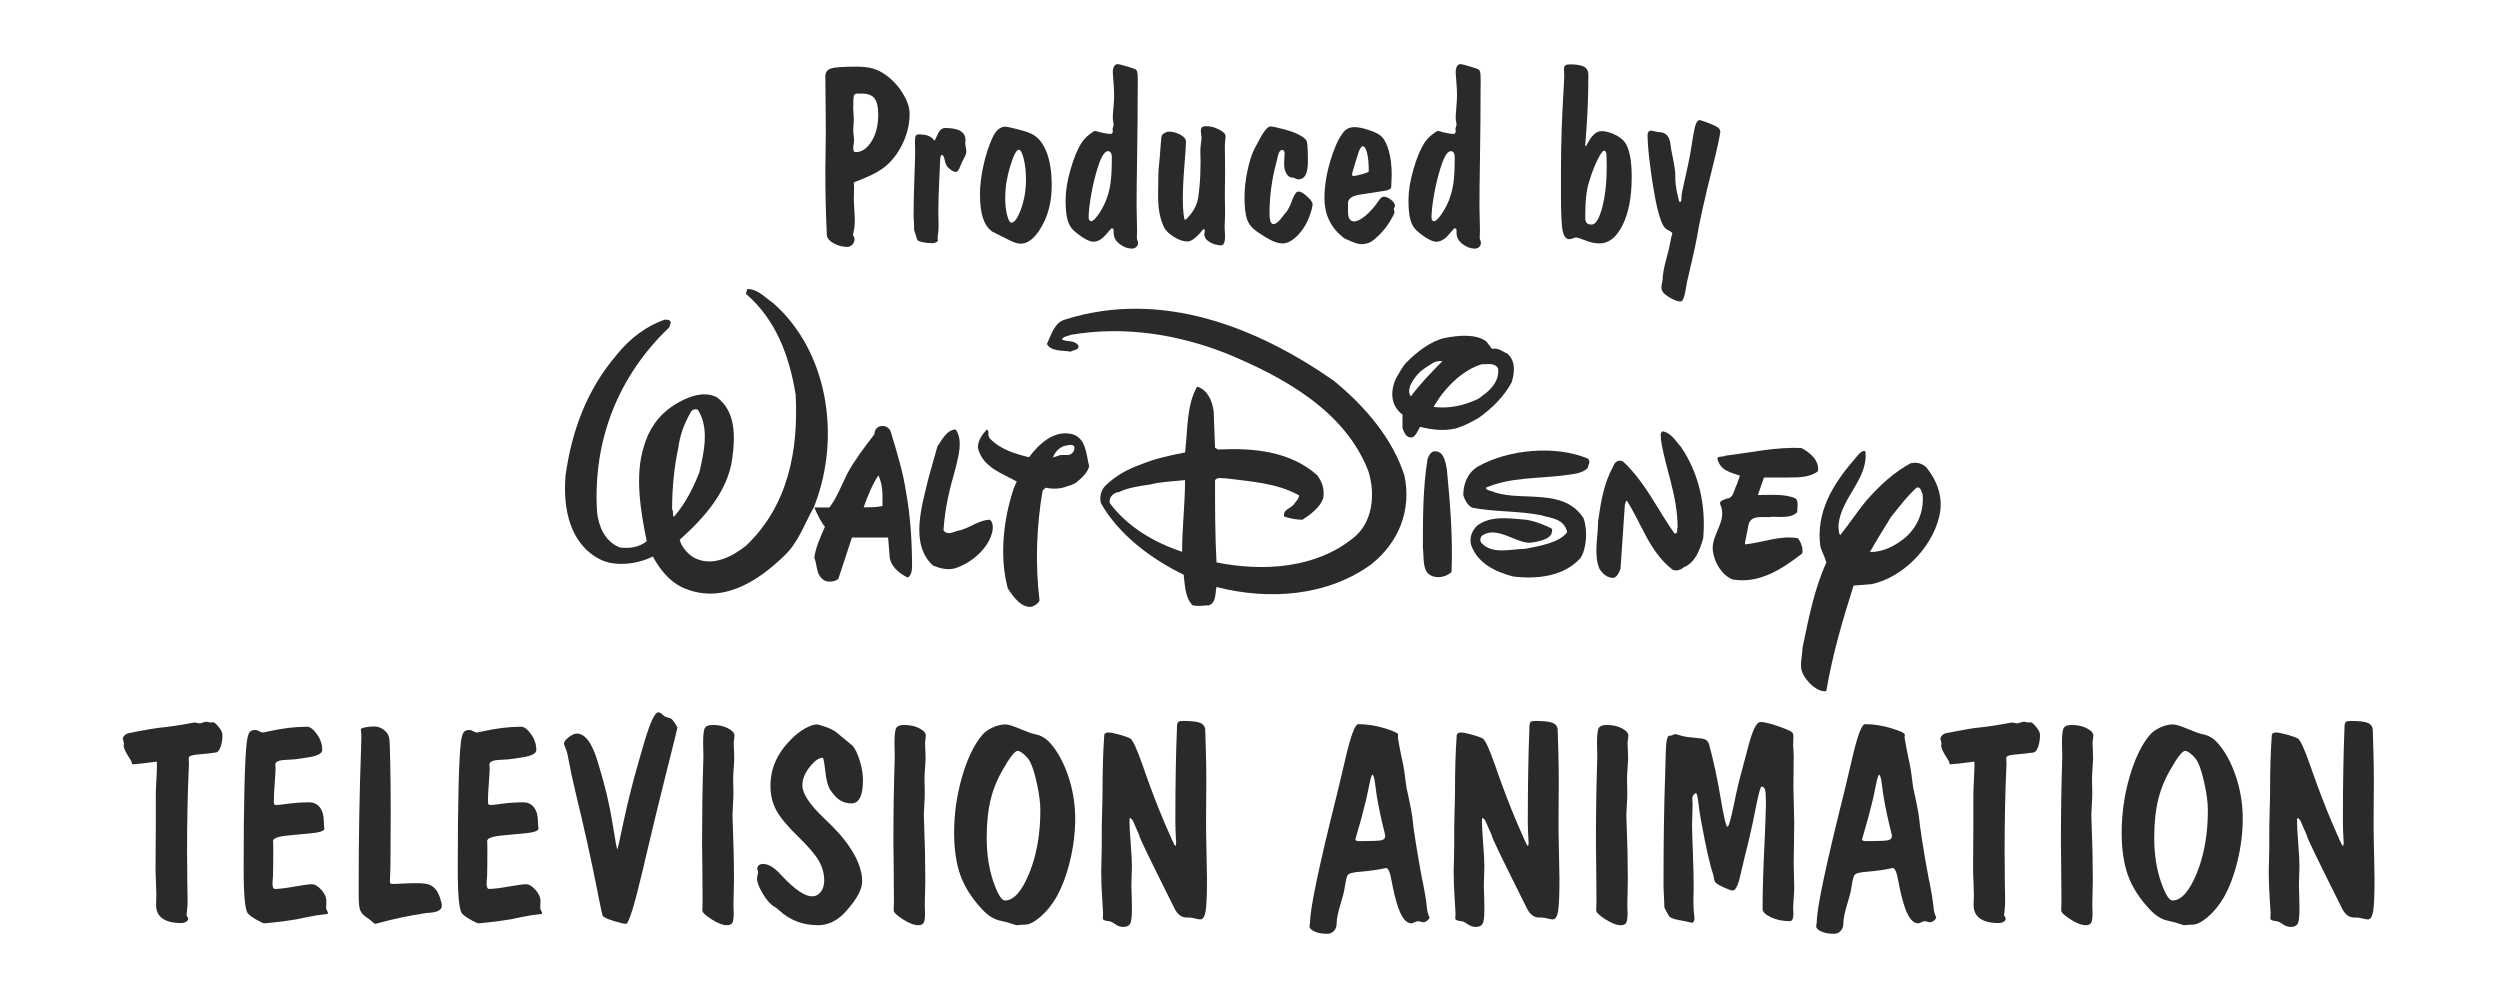
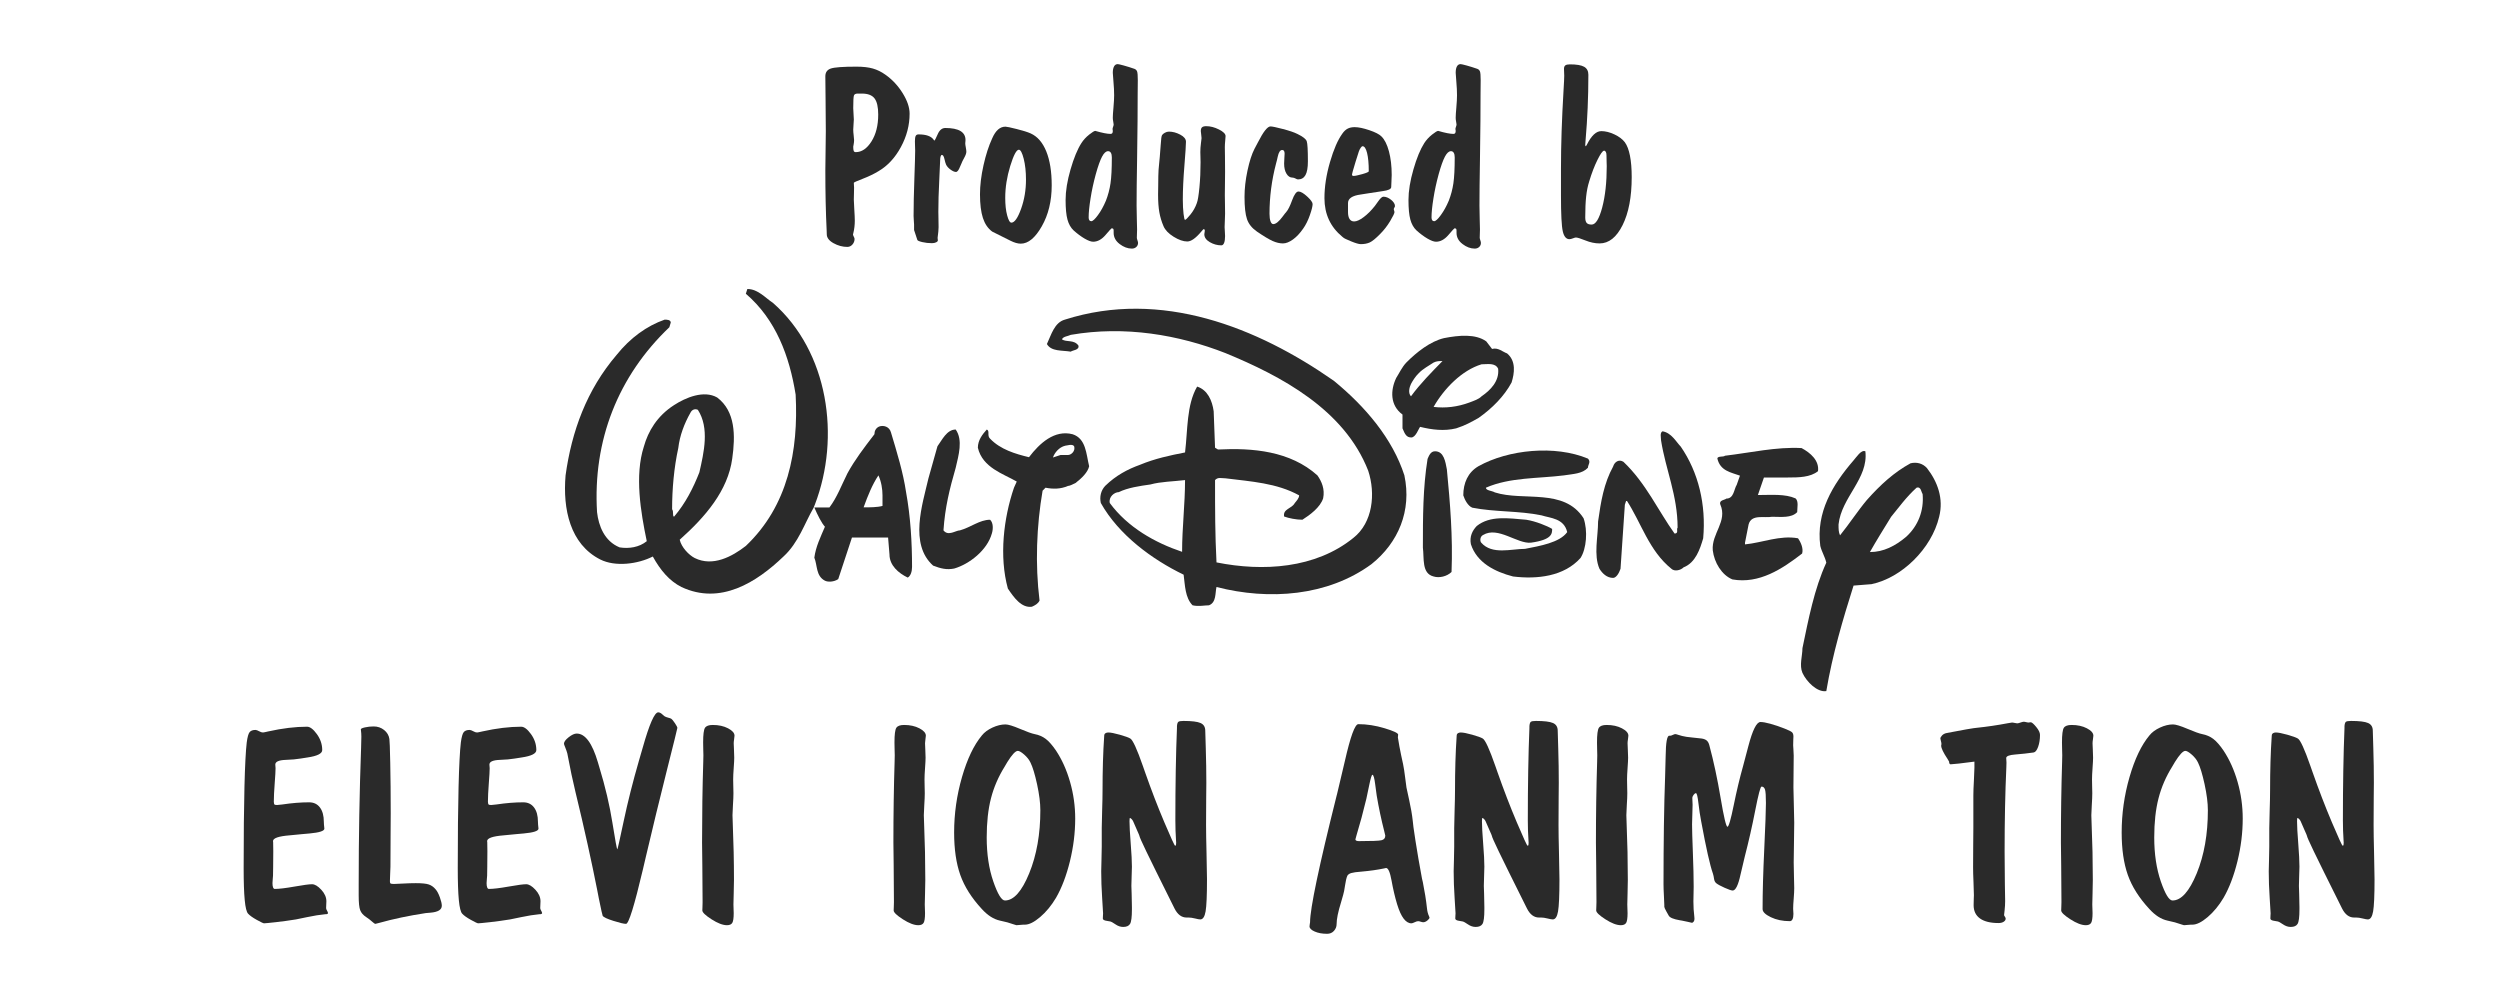
<svg xmlns="http://www.w3.org/2000/svg" version="1.0" id="Layer_1" x="0px" y="0px" width="1000px" height="400px" viewBox="0 0 1000 400" enable-background="new 0 0 1000 400" xml:space="preserve">
  <g>
    <g>
      <path fill="#2A2A2A" d="M330.711,93.696c0-0.128-0.019-0.614-0.046-1.45c-0.356-7.243-0.529-15.259-0.529-24.051    c0-1.799,0.027-4.441,0.097-7.918c0.062-3.478,0.094-6.055,0.094-7.728c0-3.346-0.033-7.478-0.094-12.388    c-0.069-4.91-0.097-8.118-0.097-9.632c0-1.579,0.727-2.618,2.194-3.118c1.468-0.5,4.884-0.748,10.265-0.748    c2.606,0,4.791,0.248,6.543,0.748c1.753,0.5,3.435,1.327,5.048,2.486c2.769,1.967,5.07,4.437,6.903,7.416    c1.838,2.977,2.751,5.689,2.751,8.136c0,4.635-1.167,9.103-3.502,13.403c-2.33,4.298-5.318,7.507-8.958,9.633    c-1.866,1.128-3.974,2.141-6.326,3.043c-2.347,0.904-3.526,1.432-3.526,1.593c0,0.258,0.018,0.604,0.049,1.04    c0.038,0.434,0.053,0.715,0.053,0.845c0,0.708-0.015,1.601-0.053,2.678c-0.032,1.083-0.049,1.812-0.049,2.199    c0,0.806,0.067,2.148,0.198,4.032c0.123,1.883,0.191,3.341,0.191,4.371c0,1.707-0.191,3.349-0.58,4.927    c-0.062,0.321-0.114,0.515-0.147,0.576c0.033,0.26,0.147,0.565,0.338,0.92c0.198,0.355,0.293,0.641,0.293,0.868    c0,0.838-0.282,1.577-0.844,2.223c-0.565,0.643-1.248,0.964-2.054,0.964c-1.9,0-3.745-0.5-5.529-1.496    C331.607,96.271,330.711,95.08,330.711,93.696z M341.293,58.684c0,0.804,0.062,1.368,0.192,1.688    c0.131,0.321,0.4,0.482,0.817,0.482c2.386,0,4.479-1.422,6.283-4.272c1.798-2.852,2.701-6.432,2.701-10.747    c0-3.026-0.491-5.186-1.472-6.47c-0.98-1.29-2.668-1.933-5.047-1.933h-1.692c-0.8,0-1.301,0.25-1.497,0.749    c-0.19,0.5-0.285,2.197-0.285,5.096c0,0.482,0.038,1.237,0.117,2.269c0.079,1.029,0.119,1.787,0.119,2.271    c0,0.415-0.04,1.067-0.119,1.952s-0.117,1.587-0.117,2.1c0,0.581,0.055,1.338,0.169,2.271c0.112,0.935,0.169,1.563,0.169,1.885    c0,0.545-0.057,1.118-0.169,1.714C341.348,58.336,341.293,58.651,341.293,58.684z" />
      <path fill="#2A2A2A" d="M365.629,89.833c0-0.291-0.033-0.82-0.102-1.595c-0.06-0.771-0.095-1.384-0.095-1.834    c0-4.151,0.106-9.125,0.316-14.921c0.208-5.796,0.315-9.532,0.315-11.205c0-0.386-0.015-0.998-0.05-1.835    c-0.033-0.838-0.045-1.482-0.045-1.931c0-1.03,0.102-1.747,0.312-2.148c0.208-0.403,0.584-0.606,1.134-0.606    c3.027,0,5.042,0.709,6.038,2.124c0.124,0.227,0.226,0.34,0.289,0.34c0.165,0,0.604-0.837,1.332-2.511    c0.721-1.676,1.742-2.513,3.062-2.513c2.673,0,4.688,0.404,6.042,1.208c1.347,0.806,2.023,2.012,2.023,3.624    c0,0.126-0.016,0.347-0.042,0.651c-0.035,0.305-0.053,0.523-0.053,0.65c0,0.357,0.072,0.913,0.222,1.667    c0.141,0.758,0.213,1.312,0.213,1.668c0,0.612-0.287,1.441-0.868,2.488c-0.581,1.046-0.95,1.809-1.111,2.292    c-0.13,0.291-0.304,0.694-0.531,1.206c-0.544,1.42-1.093,2.127-1.639,2.127c-0.583,0-1.3-0.306-2.15-0.918    c-0.856-0.609-1.461-1.287-1.812-2.027c-0.197-0.418-0.411-1.168-0.653-2.246c-0.242-1.081-0.586-1.618-1.038-1.618    c-0.192,0-0.354,0.194-0.486,0.581c-0.129,0.388-0.191,0.885-0.191,1.495c0,0.837-0.118,3.551-0.36,8.138    c-0.242,4.589-0.362,8.766-0.362,12.533c0,0.386,0.012,1.263,0.046,2.632c0.035,1.37,0.05,2.535,0.05,3.502    c0,0.934-0.129,2.35-0.389,4.25c0,0.031,0,0.065,0,0.096c0.067,0.354,0.096,0.677,0.096,0.964c0,0.293-0.23,0.547-0.697,0.775    c-0.471,0.224-1.023,0.338-1.667,0.338c-1.353,0-2.639-0.145-3.863-0.435c-1.223-0.291-1.883-0.579-1.979-0.869l-1.304-3.958    V89.833z" />
      <path fill="#2A2A2A" d="M391.995,77.712c0-3.542,0.471-7.406,1.402-11.592c0.935-4.184,2.089-7.775,3.48-10.77    c0.702-1.609,1.494-2.791,2.368-3.55c0.867-0.756,1.85-1.134,2.943-1.134c0.479,0,1.981,0.314,4.488,0.943    c2.512,0.627,4.378,1.215,5.604,1.762c2.703,1.225,4.78,3.621,6.234,7.196c1.449,3.576,2.169,8.099,2.169,13.572    c0,6.277-1.322,11.736-3.961,16.37c-2.637,4.637-5.441,6.955-8.405,6.955c-0.606,0-1.25-0.095-1.926-0.29    c-0.676-0.192-1.403-0.482-2.177-0.869l-7.337-3.671c-1.709-1.256-2.944-3.076-3.72-5.458    C392.387,84.794,391.995,81.64,391.995,77.712z M402.093,79.161c0,2.735,0.251,5.07,0.772,7.001    c0.514,1.934,1.078,2.897,1.688,2.897c1.256,0,2.542-1.827,3.864-5.481c1.315-3.653,1.977-7.559,1.977-11.71    c0-3.189-0.303-5.982-0.914-8.379c-0.615-2.4-1.26-3.599-1.932-3.599c-0.967,0-2.116,2.171-3.454,6.52    C402.761,70.758,402.093,75.007,402.093,79.161z" />
      <path fill="#2A2A2A" d="M445.458,93.117v-0.872c0-0.386-0.061-0.635-0.195-0.747c-0.129-0.114-0.34-0.169-0.624-0.169    c-0.101,0-0.909,0.894-2.439,2.678c-1.533,1.788-3.18,2.683-4.954,2.683c-0.838,0-1.972-0.42-3.403-1.255    c-1.432-0.838-2.907-1.932-4.416-3.287c-1.129-1.062-1.941-2.5-2.441-4.322c-0.497-1.817-0.747-4.433-0.747-7.846    c0-3.574,0.657-7.647,1.979-12.218c1.322-4.573,2.769-8.079,4.346-10.528c0.803-1.254,1.837-2.382,3.089-3.381    c1.261-0.997,2.08-1.497,2.464-1.497c2.773,0.806,4.815,1.206,6.133,1.206c0.29,0,0.509-0.095,0.654-0.286    c0.149-0.196,0.217-0.5,0.217-0.92c0-0.065-0.011-0.183-0.05-0.361c-0.031-0.178-0.046-0.316-0.046-0.412    c0-0.193,0.072-0.482,0.217-0.868c0.149-0.387,0.217-0.693,0.217-0.917c0-0.161-0.059-0.539-0.165-1.136    c-0.123-0.594-0.173-1.104-0.173-1.521c0-0.803,0.085-2.205,0.27-4.203c0.171-1.995,0.264-3.605,0.264-4.83    c0-1.577-0.092-3.356-0.264-5.335c-0.185-1.98-0.27-3.196-0.27-3.647c0-1.125,0.173-1.988,0.511-2.583    c0.33-0.596,0.821-0.895,1.472-0.895c0.257,0,1.062,0.187,2.413,0.555c1.354,0.373,2.769,0.815,4.249,1.329    c0.518,0.194,0.87,0.539,1.067,1.039c0.191,0.498,0.288,1.665,0.288,3.502c0,0.192-0.02,2.099-0.053,5.722    c-0.031,3.622-0.044,7.158-0.044,10.599c0,2.93-0.068,8.155-0.191,15.672c-0.134,7.518-0.197,13.58-0.197,18.185    c0,1.575,0.03,3.434,0.101,5.575c0.062,2.144,0.097,3.471,0.097,3.984c0,0.387-0.022,0.943-0.05,1.667    c-0.035,0.726-0.046,1.265-0.046,1.619c0,0.223,0.075,0.561,0.235,1.012c0.16,0.45,0.246,0.807,0.246,1.064    c0,0.643-0.235,1.184-0.703,1.619c-0.468,0.433-1.052,0.65-1.765,0.65c-1.667,0-3.302-0.61-4.903-1.835    C446.255,96.382,445.458,94.889,445.458,93.117z M443.238,60.469c-0.839,0-1.64,0.723-2.413,2.174    c-0.771,1.45-1.612,3.799-2.514,7.05c-0.904,3.316-1.605,6.552-2.097,9.706c-0.505,3.158-0.753,5.682-0.753,7.584    c0,0.483,0.09,0.851,0.266,1.112c0.18,0.256,0.446,0.385,0.795,0.385c0.578,0,1.467-0.816,2.659-2.44    c1.194-1.625,2.25-3.549,3.19-5.771c0.867-2.221,1.476-4.53,1.829-6.93c0.358-2.397,0.531-5.869,0.531-10.405    c0-0.774-0.127-1.378-0.382-1.815C444.09,60.686,443.716,60.469,443.238,60.469z" />
      <path fill="#2A2A2A" d="M474.92,96.595c-1.607,0-3.437-0.638-5.483-1.91c-2.04-1.272-3.381-2.678-4.034-4.224    c-0.772-1.804-1.326-3.647-1.662-5.532c-0.338-1.884-0.509-4.257-0.509-7.124c0-0.675,0.018-1.84,0.053-3.501    c0.026-1.654,0.046-2.97,0.046-3.935c0-1.355,0.127-3.221,0.389-5.604c0.096-0.899,0.158-1.559,0.191-1.979    c0.127-1.318,0.257-2.961,0.382-4.925c0.129-2.255,0.31-3.525,0.536-3.814c0.193-0.322,0.56-0.638,1.111-0.942    c0.549-0.308,1.096-0.459,1.638-0.459c1.48,0,2.988,0.402,4.515,1.206c1.53,0.808,2.294,1.754,2.294,2.85    c0,1.222-0.204,4.428-0.625,9.61c-0.42,5.188-0.633,9.675-0.633,13.474c0,2.254,0.104,4.177,0.294,5.773    c0.193,1.593,0.384,2.389,0.582,2.389c0.288,0,1.003-0.7,2.149-2.102c1.14-1.398,2.002-2.937,2.584-4.612    c0.382-0.965,0.727-3.059,1.036-6.277c0.306-3.22,0.457-6.567,0.457-10.045c0-0.546-0.018-1.279-0.046-2.197    c-0.028-0.917-0.048-1.539-0.048-1.862c0-1.094,0.077-2.27,0.242-3.525c0.158-1.253,0.244-1.946,0.244-2.075    c0-0.387-0.053-0.886-0.147-1.499c-0.097-0.609-0.147-1.045-0.147-1.303c0-0.74,0.167-1.256,0.505-1.546    c0.342-0.289,0.898-0.436,1.671-0.436c1.643,0,3.34,0.444,5.099,1.329c1.75,0.885,2.63,1.762,2.63,2.634    c0,0.258-0.048,0.878-0.147,1.86c-0.095,0.981-0.147,1.844-0.147,2.583c0,0.227,0.018,1.44,0.053,3.646    c0.028,2.206,0.042,4.289,0.042,6.254c0,0.869-0.014,2.328-0.042,4.37c-0.035,2.046-0.053,3.664-0.053,4.855    c0,0.643,0.018,1.803,0.053,3.478c0.028,1.672,0.042,3.009,0.042,4.007c0,0.707-0.026,1.667-0.095,2.874    c-0.063,1.208-0.092,2.038-0.092,2.487c0,0.29,0.029,0.83,0.092,1.616c0.068,0.788,0.095,1.445,0.095,1.957    c0,1.159-0.13,2.067-0.38,2.731c-0.262,0.656-0.635,0.989-1.113,0.989c-1.612,0-3.146-0.428-4.616-1.28    c-1.466-0.855-2.193-1.909-2.193-3.164c0-0.097,0.033-0.313,0.094-0.651c0.066-0.338,0.101-0.605,0.101-0.799    c0-0.159-0.053-0.305-0.149-0.435c-0.097-0.126-0.174-0.192-0.244-0.192c-0.127,0-0.479,0.357-1.058,1.065    C478.286,95.289,476.431,96.595,474.92,96.595z" />
      <path fill="#2A2A2A" d="M497.808,78.775c0-3.318,0.393-6.829,1.183-10.531c0.791-3.701,1.715-6.583,2.775-8.645    c0.358-0.642,0.821-1.527,1.403-2.656c2.156-4.25,3.829-6.374,5.021-6.374c0.677,0,2.336,0.345,4.972,1.039    c2.644,0.69,4.56,1.345,5.75,1.953c2.22,1.065,3.482,2.045,3.788,2.949c0.307,0.902,0.459,3.574,0.459,8.018    c0,2.511-0.323,4.344-0.964,5.503c-0.646,1.16-1.643,1.737-2.995,1.737c-0.227,0-0.556-0.117-0.986-0.36    c-0.435-0.242-0.83-0.361-1.188-0.361c-0.997,0-1.808-0.523-2.434-1.571c-0.632-1.046-0.941-2.39-0.941-4.033    c0-0.577,0.026-1.32,0.097-2.223c0.06-0.899,0.095-1.481,0.095-1.737c0-0.515-0.079-0.894-0.244-1.135    c-0.162-0.241-0.402-0.361-0.723-0.361c-0.808,0-1.402,0.901-1.787,2.704c-0.13,0.612-0.224,1.046-0.294,1.303    c-0.063,0.29-0.189,0.772-0.382,1.449c-1.739,6.632-2.609,13.314-2.609,20.042c0,1.32,0.139,2.341,0.409,3.064    c0.276,0.727,0.639,1.09,1.087,1.09c1.034,0,2.305-1.031,3.815-3.091c0.613-0.837,1.092-1.451,1.449-1.837    c0.675-0.772,1.445-2.317,2.293-4.637c0.852-2.317,1.697-3.476,2.54-3.476c0.865,0,2.026,0.668,3.474,2.006    c1.447,1.333,2.172,2.34,2.172,3.017c0,0.869-0.367,2.356-1.111,4.467c-0.737,2.109-1.625,3.89-2.652,5.335    c-1.289,1.87-2.657,3.325-4.104,4.371c-1.452,1.046-2.786,1.571-4.014,1.571c-1.282,0-2.653-0.324-4.104-0.967    c-1.446-0.644-3.539-1.897-6.277-3.767c-1.998-1.383-3.322-3.04-3.983-4.975C498.14,85.728,497.808,82.766,497.808,78.775z" />
      <path fill="#2A2A2A" d="M529.78,79.256c0-4.539,0.737-9.354,2.224-14.441c1.476-5.084,3.125-8.87,4.923-11.348    c0.642-0.934,1.354-1.603,2.128-2.004c0.772-0.401,1.708-0.604,2.804-0.604c1.511,0,3.456,0.404,5.843,1.208    c2.378,0.805,3.985,1.627,4.828,2.464c1.285,1.223,2.299,3.222,3.039,5.987c0.742,2.77,1.109,5.926,1.109,9.467    c0,0.643-0.029,1.507-0.097,2.584c-0.058,1.079-0.095,1.827-0.095,2.244c0,0.806-1.155,1.354-3.472,1.644    c-2.03,0.29-3.838,0.561-5.407,0.822c-0.846,0.16-1.955,0.338-3.334,0.528c-3.386,0.452-5.074,1.594-5.074,3.43v1.304v2.269    c0,1.225,0.211,2.158,0.628,2.802c0.417,0.646,1.032,0.965,1.831,0.965c1,0,2.265-0.572,3.795-1.715    c1.53-1.141,3.036-2.646,4.517-4.513c0.292-0.386,0.658-0.903,1.11-1.545c0.965-1.416,1.72-2.126,2.271-2.126    c1.028,0,2.06,0.419,3.094,1.257c1.025,0.84,1.542,1.672,1.542,2.51c0,0.129-0.084,0.331-0.242,0.603    c-0.164,0.274-0.241,0.492-0.241,0.652c0,0.099,0.042,0.273,0.146,0.534c0.096,0.257,0.143,0.452,0.143,0.577    c0,0.484-0.569,1.684-1.713,3.598c-1.142,1.917-2.492,3.647-4.033,5.193c-1.771,1.804-3.158,2.93-4.154,3.381    c-0.997,0.45-2.186,0.674-3.575,0.674c-0.771,0-2.058-0.369-3.862-1.111c-1.801-0.739-2.817-1.225-3.039-1.447    c-0.097-0.097-0.259-0.225-0.487-0.386C532.162,90.782,529.78,85.631,529.78,79.256z M545.045,58.49    c-0.229,0-0.485,0.209-0.771,0.629c-0.294,0.417-0.535,0.899-0.729,1.447c-0.323,1.063-0.758,2.434-1.305,4.105    c-0.964,3.124-1.449,4.897-1.449,5.312c0,0.096,0.068,0.188,0.198,0.266c0.125,0.082,0.287,0.121,0.479,0.121    c0.579,0,1.732-0.243,3.454-0.725c1.724-0.482,2.582-0.869,2.582-1.159c0-3.059-0.227-5.486-0.674-7.293    C546.382,59.391,545.782,58.49,545.045,58.49z" />
      <path fill="#2A2A2A" d="M582.611,93.117v-0.872c0-0.386-0.064-0.635-0.195-0.747c-0.128-0.114-0.336-0.169-0.628-0.169    c-0.095,0-0.907,0.894-2.436,2.678c-1.534,1.788-3.182,2.683-4.951,2.683c-0.839,0-1.974-0.42-3.408-1.255    c-1.434-0.838-2.904-1.932-4.413-3.287c-1.131-1.062-1.941-2.5-2.446-4.322c-0.494-1.817-0.744-4.433-0.744-7.846    c0-3.574,0.661-7.647,1.982-12.218c1.317-4.573,2.77-8.079,4.341-10.528c0.809-1.254,1.838-2.382,3.092-3.381    c1.259-0.997,2.08-1.497,2.466-1.497c2.769,0.806,4.809,1.206,6.129,1.206c0.294,0,0.509-0.095,0.654-0.286    c0.146-0.196,0.222-0.5,0.222-0.92c0-0.065-0.016-0.183-0.051-0.361c-0.033-0.178-0.055-0.316-0.055-0.412    c0-0.193,0.076-0.482,0.222-0.868c0.147-0.387,0.22-0.693,0.22-0.917c0-0.161-0.06-0.539-0.169-1.136    c-0.116-0.594-0.167-1.104-0.167-1.521c0-0.803,0.085-2.205,0.264-4.203c0.175-1.995,0.263-3.605,0.263-4.83    c0-1.577-0.088-3.356-0.263-5.335c-0.179-1.98-0.264-3.196-0.264-3.647c0-1.125,0.167-1.988,0.507-2.583    c0.332-0.596,0.821-0.895,1.474-0.895c0.25,0,1.061,0.187,2.411,0.555c1.356,0.373,2.769,0.815,4.248,1.329    c0.519,0.194,0.87,0.539,1.065,1.039c0.193,0.498,0.289,1.665,0.289,3.502c0,0.192-0.018,2.099-0.052,5.722    c-0.029,3.622-0.044,7.158-0.044,10.599c0,2.93-0.068,8.155-0.193,15.672c-0.13,7.518-0.195,13.58-0.195,18.185    c0,1.575,0.032,3.434,0.101,5.575c0.062,2.144,0.095,3.471,0.095,3.984c0,0.387-0.014,0.943-0.049,1.667    c-0.035,0.726-0.046,1.265-0.046,1.619c0,0.223,0.081,0.561,0.237,1.012c0.162,0.45,0.241,0.807,0.241,1.064    c0,0.643-0.229,1.184-0.698,1.619c-0.47,0.433-1.056,0.65-1.768,0.65c-1.668,0-3.302-0.61-4.898-1.835    C583.406,96.382,582.611,94.889,582.611,93.117z M580.389,60.469c-0.836,0-1.643,0.723-2.413,2.174    c-0.771,1.45-1.613,3.799-2.512,7.05c-0.907,3.316-1.604,6.552-2.099,9.706c-0.506,3.158-0.754,5.682-0.754,7.584    c0,0.483,0.091,0.851,0.269,1.112c0.18,0.256,0.441,0.385,0.792,0.385c0.582,0,1.47-0.816,2.657-2.44    c1.194-1.625,2.257-3.549,3.192-5.771c0.867-2.221,1.48-4.53,1.834-6.93c0.354-2.397,0.531-5.869,0.531-10.405    c0-0.774-0.13-1.378-0.385-1.815C581.245,60.686,580.87,60.469,580.389,60.469z" />
      <path fill="#2A2A2A" d="M630.328,95c-0.19,0-0.582,0.113-1.161,0.336c-0.573,0.226-1.043,0.338-1.398,0.338    c-1.287,0-2.17-1.046-2.655-3.139c-0.48-2.091-0.725-6.842-0.725-14.246V67.424c0-9.5,0.343-19.832,1.013-31.004    c0.197-3.253,0.292-5.28,0.292-6.084c0-0.419-0.018-0.926-0.053-1.521c-0.028-0.596-0.042-1.021-0.042-1.281    c0-0.643,0.174-1.102,0.527-1.376c0.355-0.273,0.968-0.411,1.835-0.411c2.671,0,4.574,0.323,5.7,0.967    c1.122,0.641,1.688,1.705,1.688,3.185c0,8.921-0.371,17.629-1.113,26.13c-0.099,1.124-0.14,1.783-0.14,1.977    c0,0.132,0.021,0.242,0.072,0.339c0.046,0.097,0.12,0.145,0.215,0.145c0.035,0,0.176-0.243,0.431-0.727    c1.774-3.541,3.674-5.31,5.707-5.31c1.64,0,3.383,0.436,5.238,1.303c1.849,0.871,3.243,1.917,4.177,3.14    c0.897,1.224,1.583,3.019,2.051,5.385c0.468,2.368,0.698,5.224,0.698,8.572c0,7.922-1.215,14.319-3.646,19.196    c-2.431,4.878-5.498,7.318-9.195,7.318c-1.843,0-3.73-0.396-5.676-1.186C632.217,95.393,630.937,95,630.328,95z M641.63,60.277    c-0.551,0-1.425,1.215-2.628,3.646c-1.213,2.433-2.319,5.306-3.313,8.621c-0.578,1.804-0.99,3.831-1.232,6.084    c-0.241,2.251-0.359,5.039-0.359,8.355c0,1.028,0.192,1.762,0.579,2.197c0.387,0.435,1.045,0.652,1.982,0.652    c1.607,0,3.016-2.277,4.223-6.834c1.206-4.554,1.812-10.052,1.812-16.493c0-0.256-0.018-0.859-0.05-1.809    c-0.029-0.952-0.049-1.797-0.049-2.536c0-0.612-0.088-1.08-0.266-1.402C642.152,60.438,641.918,60.277,641.63,60.277z" />
-       <path fill="#2A2A2A" d="M665.049,111.902c0-1.933,0.469-4.611,1.406-8.04c0.931-3.43,1.492-5.787,1.686-7.076    c0.257-1.576,0.503-2.609,0.731-3.09c0.03-0.097,0.042-0.161,0.042-0.192c0-0.387-0.365-0.763-1.107-1.138    c-0.744-0.368-1.256-0.682-1.543-0.941c-0.582-0.448-1.157-1.381-1.717-2.802c-0.562-1.415-1.12-3.25-1.667-5.503    c-0.452-1.962-0.936-4.451-1.449-7.463c-0.514-3.007-0.983-6.219-1.4-9.631c-0.321-2.222-0.571-4.518-0.751-6.886    c-0.176-2.365-0.264-4.094-0.264-5.191c0-0.387,0.112-0.765,0.34-1.133c0.223-0.37,0.481-0.557,0.771-0.557    c0.482,0,1.093,0.097,1.831,0.29c0.746,0.193,1.223,0.289,1.449,0.289c1.484,0,2.619,0.428,3.407,1.28    c0.793,0.855,1.265,2.183,1.426,3.985c0.065,0.741,0.391,2.578,0.99,5.505c0.597,2.929,0.896,5.152,0.896,6.667v1.059    c0,1.579,0.248,3.558,0.742,5.943c0.505,2.382,0.848,3.572,1.041,3.572c0.197,0,0.354-0.122,0.485-0.363    c0.127-0.24,0.19-0.588,0.19-1.039v-0.867c0-0.709,0.598-3.64,1.79-8.791c1.188-5.151,2.074-9.835,2.656-14.054    c0.448-2.93,0.883-4.949,1.303-6.06c0.417-1.111,0.943-1.667,1.596-1.667c0.125,0,0.856,0.242,2.193,0.726    c1.335,0.482,2.598,0.998,3.792,1.543c0.804,0.386,1.37,0.756,1.69,1.111c0.323,0.358,0.501,0.774,0.527,1.257    c0,0.416-0.296,2.028-0.887,4.826c-0.602,2.804-1.331,5.912-2.202,9.324c-1.476,5.794-2.811,11.338-3.983,16.635    c-1.179,5.297-1.886,8.897-2.147,10.796c-0.419,2.414-1.122,5.721-2.104,9.923s-1.632,7.009-1.954,8.426    c-0.22,1.093-0.463,2.446-0.727,4.055c-0.448,2.639-1.092,3.963-1.926,3.963c-1.164,0-2.728-0.598-4.688-1.789    c-1.964-1.19-2.947-2.431-2.947-3.718c0-0.581,0.081-1.227,0.248-1.932C664.973,112.449,665.049,112.031,665.049,111.902z" />
    </g>
-     <path fill="#2A2A2A" d="M62.758,304.648c-2.324,0.323-4.418,0.584-6.272,0.781c-1.863,0.193-2.95,0.295-3.277,0.295   c-0.175,0-0.322-0.102-0.429-0.295c-0.105-0.197-0.158-0.458-0.158-0.781c0-0.07-0.198-0.41-0.591-1.021   c-1.715-2.577-2.573-4.367-2.573-5.372c0-0.07,0.018-0.176,0.052-0.321c0.038-0.141,0.055-0.25,0.055-0.32   c0-0.32-0.072-0.733-0.213-1.233c-0.147-0.506-0.214-0.826-0.214-0.969c0-0.357,0.231-0.779,0.694-1.263   c0.467-0.483,1.077-0.797,1.827-0.939c2.859-0.573,5.503-1.067,7.934-1.479c2.432-0.411,3.809-0.615,4.131-0.615   c4.11-0.431,8.239-1.037,12.391-1.829c0.965-0.178,1.517-0.269,1.663-0.269c0.282,0,0.65,0.056,1.095,0.16   c0.451,0.108,0.778,0.163,0.992,0.163c0.289,0,0.729-0.107,1.314-0.323c0.591-0.213,1.031-0.32,1.315-0.32   c0.251,0,0.563,0.051,0.942,0.16c0.371,0.107,0.647,0.16,0.829,0.16c0.105,0,0.275-0.018,0.507-0.053   c0.236-0.032,0.405-0.055,0.511-0.055c0.431,0,1.153,0.619,2.173,1.854c1.021,1.234,1.528,2.301,1.528,3.199   c0,1.789-0.254,3.384-0.751,4.78c-0.5,1.395-1.111,2.147-1.827,2.257c-2.216,0.32-4.663,0.587-7.344,0.806   c-2.363,0.178-3.558,0.644-3.592,1.395c0,0.18,0.018,0.466,0.052,0.86c0.033,0.392,0.055,0.733,0.055,1.021   c0,0.178-0.022,0.804-0.055,1.877c-0.463,10.136-0.695,21.347-0.695,33.63c0,4.262,0.034,8.594,0.107,12.999   c0.068,4.404,0.106,6.677,0.106,6.819c0,1.221-0.072,2.455-0.214,3.707c-0.146,1.256-0.213,1.901-0.213,1.934   c0,0.108,0.105,0.314,0.321,0.622c0.213,0.303,0.32,0.562,0.32,0.772c0,0.505-0.269,0.927-0.805,1.268   c-0.536,0.34-1.22,0.512-2.038,0.512c-3.253,0-5.729-0.613-7.427-1.83c-1.699-1.214-2.55-2.988-2.55-5.315   c0-0.79,0.018-1.62,0.057-2.499c0.034-0.878,0.05-1.37,0.05-1.478c0-0.968-0.05-2.694-0.156-5.184   c-0.113-2.49-0.165-4.469-0.165-5.936c0-2.29,0.018-5.228,0.052-8.812c0.04-3.579,0.055-5.996,0.055-7.25v-12.625   c0-1.537,0.074-3.553,0.214-6.043c0.143-2.487,0.216-4.216,0.216-5.182V304.648z" />
    <path fill="#2A2A2A" d="M105.611,369.325c-0.286,0-1.25-0.456-2.893-1.37c-1.647-0.911-2.808-1.747-3.491-2.494   c-0.603-0.647-1.055-2.455-1.337-5.428c-0.287-2.973-0.428-7.255-0.428-12.841c0-13.141,0.106-23.964,0.321-32.47   c0.214-8.507,0.519-14.404,0.908-17.702c0.288-2.183,0.672-3.57,1.157-4.163c0.479-0.589,1.258-0.883,2.329-0.883   c0.361,0,0.842,0.167,1.45,0.51c0.609,0.343,1.127,0.509,1.557,0.509c0.214,0,0.931-0.145,2.143-0.43   c5.652-1.252,10.818-1.88,15.498-1.88c1.188,0,2.489,0.983,3.922,2.953c1.426,1.97,2.143,4.1,2.143,6.392   c0,1.396-1.968,2.385-5.901,2.958c-1.145,0.178-2.059,0.322-2.735,0.428c-1.646,0.286-3.649,0.466-6.006,0.538   c-2.751,0.107-4.128,0.735-4.128,1.88c0,0.143,0.017,0.375,0.05,0.7c0.038,0.318,0.055,0.571,0.055,0.749   c0,1.073-0.117,3.115-0.349,6.124c-0.23,3.008-0.349,5.443-0.349,7.307c0.033,0.61,0.123,0.976,0.272,1.101   c0.141,0.125,0.495,0.188,1.069,0.188c0.289,0,0.983-0.072,2.093-0.217c3.824-0.571,7.383-0.856,10.671-0.856   c1.861,0,3.306,0.685,4.345,2.066c1.036,1.381,1.557,3.286,1.557,5.722c0,0.608,0.072,1.523,0.214,2.738   c0,0.935-1.968,1.576-5.9,1.935c-1.22,0.107-2.218,0.199-3,0.266c-1.253,0.146-2.933,0.307-5.044,0.487   c-4.398,0.357-6.598,1.128-6.598,2.31c0,0.035,0.018,0.197,0.057,0.483c0.034,1.181,0.05,2.362,0.05,3.544   c0,2.007-0.016,4.102-0.05,6.286c-0.04,2.185-0.057,3.366-0.057,3.544c0,0.217-0.034,0.656-0.106,1.317   c-0.075,0.665-0.106,1.208-0.106,1.64c0,0.749,0.078,1.324,0.24,1.718c0.159,0.396,0.386,0.591,0.672,0.591   c1.715,0,4.343-0.312,7.886-0.94c3.536-0.626,5.876-0.941,7.021-0.941c1.112,0,2.341,0.735,3.7,2.204   c1.36,1.469,2.042,3.008,2.042,4.62c0,0.285-0.023,0.742-0.056,1.37c-0.034,0.625-0.051,1.084-0.051,1.37   c0,0.25,0.123,0.591,0.373,1.021c0.247,0.429,0.378,0.749,0.378,0.964c-0.041,0.251-0.238,0.396-0.594,0.431   c-0.141,0-0.266,0-0.372,0c-2.255,0.215-4.722,0.61-7.407,1.182c-2.677,0.575-4.16,0.878-4.45,0.915   c-2.644,0.429-5.324,0.795-8.042,1.101C107.614,369.174,106.041,369.325,105.611,369.325z" />
    <path fill="#2A2A2A" d="M150.175,369.541c-0.25,0-0.706-0.306-1.366-0.914c-0.666-0.61-1.46-1.216-2.385-1.826   c-1.146-0.754-1.924-1.647-2.335-2.688c-0.413-1.037-0.615-3.004-0.615-5.907v-4.404c0-18.804,0.32-37.028,0.964-54.685   c0.068-2.54,0.105-4.046,0.105-4.512c0-0.786-0.055-1.612-0.163-2.473c-0.033-0.213-0.051-0.341-0.051-0.373   c0-0.288,0.554-0.558,1.658-0.806c1.112-0.253,2.273-0.376,3.492-0.376c1.567,0,2.955,0.472,4.156,1.419   c1.196,0.953,1.9,2.143,2.115,3.574c0.106,0.466,0.227,3.662,0.349,9.591c0.125,5.924,0.187,12.683,0.187,20.277   c0,1.18-0.019,4.135-0.051,8.862c-0.041,4.728-0.056,8.847-0.056,12.355c0,0.5-0.035,1.405-0.107,2.714   c-0.073,1.304-0.108,2.354-0.108,3.14c0,0.466,0.09,0.765,0.271,0.887c0.176,0.128,0.644,0.189,1.391,0.189   c0.464,0,1.653-0.056,3.566-0.16c1.914-0.108,3.624-0.161,5.123-0.161c2.47,0,4.212,0.176,5.228,0.536   c1.021,0.358,1.908,0.988,2.656,1.88c0.644,0.716,1.224,1.8,1.745,3.249c0.517,1.454,0.778,2.573,0.778,3.36   c0,1.606-1.517,2.542-4.557,2.788c-0.859,0.074-1.484,0.127-1.879,0.162c-6.791,1.041-12.996,2.346-18.613,3.922   C150.783,369.416,150.281,369.541,150.175,369.541z" />
    <path fill="#2A2A2A" d="M191.257,369.325c-0.286,0-1.25-0.456-2.893-1.37c-1.648-0.911-2.809-1.747-3.491-2.494   c-0.603-0.647-1.054-2.455-1.337-5.428c-0.288-2.973-0.429-7.255-0.429-12.841c0-13.141,0.109-23.964,0.322-32.47   c0.215-8.507,0.519-14.404,0.909-17.702c0.288-2.183,0.672-3.57,1.156-4.163c0.479-0.589,1.258-0.883,2.329-0.883   c0.361,0,0.841,0.167,1.45,0.51c0.609,0.343,1.127,0.509,1.556,0.509c0.216,0,0.931-0.145,2.144-0.43   c5.653-1.252,10.817-1.88,15.499-1.88c1.187,0,2.488,0.983,3.922,2.953c1.427,1.97,2.141,4.1,2.141,6.392   c0,1.396-1.967,2.385-5.897,2.958c-1.146,0.178-2.059,0.322-2.735,0.428c-1.649,0.286-3.65,0.466-6.009,0.538   c-2.751,0.107-4.128,0.735-4.128,1.88c0,0.143,0.018,0.375,0.052,0.7c0.04,0.318,0.056,0.571,0.056,0.749   c0,1.073-0.118,3.115-0.351,6.124c-0.23,3.008-0.349,5.443-0.349,7.307c0.034,0.61,0.124,0.976,0.269,1.101   c0.144,0.125,0.498,0.188,1.073,0.188c0.288,0,0.981-0.072,2.094-0.217c3.823-0.571,7.383-0.856,10.67-0.856   c1.862,0,3.306,0.685,4.344,2.066c1.037,1.381,1.557,3.286,1.557,5.722c0,0.608,0.074,1.523,0.214,2.738   c0,0.935-1.969,1.576-5.901,1.935c-1.217,0.107-2.215,0.199-3,0.266c-1.252,0.146-2.932,0.307-5.043,0.487   c-4.396,0.357-6.597,1.128-6.597,2.31c0,0.035,0.017,0.197,0.056,0.483c0.034,1.181,0.05,2.362,0.05,3.544   c0,2.007-0.016,4.102-0.05,6.286c-0.039,2.185-0.056,3.366-0.056,3.544c0,0.217-0.035,0.656-0.107,1.317   c-0.075,0.665-0.108,1.208-0.108,1.64c0,0.749,0.078,1.324,0.243,1.718c0.158,0.396,0.383,0.591,0.67,0.591   c1.717,0,4.343-0.312,7.887-0.94c3.536-0.626,5.877-0.941,7.021-0.941c1.112,0,2.34,0.735,3.701,2.204   c1.359,1.469,2.041,3.008,2.041,4.62c0,0.285-0.021,0.742-0.056,1.37c-0.033,0.625-0.051,1.084-0.051,1.37   c0,0.25,0.124,0.591,0.373,1.021c0.247,0.429,0.378,0.749,0.378,0.964c-0.04,0.251-0.236,0.396-0.593,0.431   c-0.14,0-0.266,0-0.374,0c-2.254,0.215-4.721,0.61-7.405,1.182c-2.677,0.575-4.161,0.878-4.447,0.915   c-2.647,0.429-5.326,0.795-8.045,1.101C193.26,369.174,191.685,369.325,191.257,369.325z" />
    <path fill="#2A2A2A" d="M250.417,369.541c-0.862,0-2.533-0.397-5.015-1.182c-2.486-0.788-3.924-1.451-4.319-1.989   c-0.108-0.141-0.626-2.487-1.557-7.035c-0.25-1.396-0.463-2.508-0.643-3.331c-1.039-5.298-2.308-11.352-3.81-18.156   c-1.5-6.807-3.127-13.805-4.876-21.004c-1.146-4.765-2.15-9.473-3.007-14.128c-0.14-0.788-0.23-1.235-0.264-1.344   c-0.182-0.681-0.453-1.458-0.807-2.336c-0.357-0.876-0.537-1.388-0.537-1.53c0-0.753,0.626-1.622,1.879-2.606   c1.251-0.983,2.323-1.478,3.214-1.478c3.399,0,6.221,3.833,8.477,11.494c0.283,0.936,0.479,1.597,0.586,1.989   c2.365,7.733,4.106,15.142,5.229,22.217c1.126,7.07,1.783,10.605,1.963,10.605c0.107,0,0.964-3.794,2.571-11.392   c1.608-7.589,3.628-15.594,6.059-24.008c0.393-1.326,0.914-3.118,1.557-5.371c2.645-9.347,4.705-14.024,6.171-14.024   c0.567,0,1.194,0.343,1.875,1.023c0.323,0.285,0.538,0.468,0.644,0.538c0.321,0.216,0.796,0.401,1.422,0.562   c0.62,0.163,1.027,0.299,1.207,0.404c0.43,0.29,0.953,0.914,1.579,1.88c0.628,0.966,0.943,1.56,0.943,1.774   c0,0.213-1.422,5.961-4.264,17.24c-2.843,11.284-5.624,22.726-8.343,34.326l-1.178,5.052   C253.74,362.273,251.49,369.541,250.417,369.541z" />
    <path fill="#2A2A2A" d="M281.038,360.837c0-4.545-0.04-9.481-0.107-14.797c-0.075-5.32-0.107-8.337-0.107-9.053   c0-11.242,0.158-21.988,0.478-32.229c0.041-1.504,0.058-2.382,0.058-2.632c0-0.397-0.018-1.166-0.058-2.311   c-0.032-1.144-0.049-2.079-0.049-2.795c0-3.184,0.248-5.155,0.751-5.906c0.503-0.756,1.534-1.129,3.108-1.129   c2.363,0,4.398,0.448,6.113,1.342c1.722,0.898,2.578,1.882,2.578,2.955c0,0.288-0.056,0.762-0.163,1.426   c-0.108,0.662-0.158,1.189-0.158,1.585c0,0.428,0.033,1.295,0.107,2.604c0.066,1.305,0.105,2.372,0.105,3.197   c0,0.823-0.072,2.2-0.213,4.133c-0.147,1.937-0.215,3.458-0.215,4.569c0,0.607,0.017,1.521,0.051,2.737   c0.035,1.219,0.058,2.135,0.058,2.74c0,1.182-0.062,2.74-0.192,4.673c-0.125,1.933-0.187,3.312-0.187,4.137   c0,0.394,0.033,1.484,0.106,3.276c0.321,7.772,0.486,15.293,0.486,22.561c0,1.507-0.041,3.349-0.107,5.533   c-0.074,2.185-0.106,3.616-0.106,4.297c0,0.396,0.015,0.976,0.048,1.746c0.04,0.772,0.058,1.354,0.058,1.745   c0,1.972-0.193,3.27-0.564,3.896c-0.377,0.626-1.084,0.944-2.121,0.944c-1.68,0-3.746-0.793-6.193-2.367   c-2.449-1.576-3.671-2.758-3.671-3.546c0-0.143,0.017-0.582,0.051-1.315C281.015,362.119,281.038,361.447,281.038,360.837z" />
-     <path fill="#2A2A2A" d="M327.271,370.081c-6.007,0-11.122-1.901-15.342-5.696c-0.965-0.897-1.659-1.453-2.092-1.668   c-1.535-0.821-3.092-2.539-4.665-5.153c-1.573-2.615-2.357-4.675-2.357-6.179c0-0.286,0.067-0.725,0.215-1.315   c0.141-0.593,0.213-1.032,0.213-1.315c0-0.107-0.056-0.308-0.163-0.593c-0.107-0.285-0.158-0.536-0.158-0.753   c0-0.536,0.213-0.976,0.644-1.315c0.428-0.341,0.98-0.51,1.662-0.51c0.999,0,2.042,0.306,3.137,0.911   c1.087,0.61,2.205,1.526,3.351,2.74c0.255,0.253,0.625,0.646,1.128,1.182c5.108,5.41,9.082,8.113,11.906,8.113   c1.466,0,2.657-0.591,3.565-1.774c0.914-1.181,1.368-2.703,1.368-4.564c0-2.721-0.715-5.336-2.149-7.844   c-1.426-2.507-4.252-5.805-8.47-9.885c-4.326-4.223-7.225-7.762-8.687-10.607c-1.467-2.848-2.2-6.027-2.2-9.536   c0-3.438,0.673-6.68,2.009-9.723c1.343-3.043,3.389-5.964,6.143-8.757c1.715-1.789,3.564-3.247,5.549-4.378   c1.986-1.126,3.605-1.69,4.855-1.69c0.497,0,1.699,0.342,3.593,1.023c1.895,0.678,3.231,1.339,4.023,1.984l6.649,5.477   c1.037,1.15,1.991,3.117,2.869,5.91c0.874,2.793,1.315,5.408,1.315,7.844c0,3.118-0.383,5.452-1.155,7.009   c-0.77,1.559-1.917,2.34-3.458,2.34c-1.646,0-3.13-0.403-4.451-1.207c-1.326-0.809-2.612-2.126-3.862-3.955   c-1.04-1.499-1.755-4.06-2.144-7.678c-0.394-3.619-0.75-5.424-1.07-5.424c-1.509,0-3.234,1.234-5.179,3.707   c-1.952,2.468-2.922,4.904-2.922,7.305c0,3.256,2.804,7.573,8.421,12.943c1.426,1.396,2.539,2.473,3.322,3.224   c3.969,3.977,6.988,7.863,9.063,11.659c2.076,3.794,3.114,7.32,3.114,10.579c0,1.576-0.502,3.324-1.507,5.237   c-0.998,1.916-2.587,4.09-4.769,6.529c-1.609,1.899-3.381,3.34-5.31,4.323C331.343,369.587,329.34,370.081,327.271,370.081z" />
    <path fill="#2A2A2A" d="M357.575,360.837c0-4.545-0.04-9.481-0.106-14.797c-0.073-5.32-0.108-8.337-0.108-9.053   c0-11.242,0.158-21.988,0.479-32.229c0.041-1.504,0.057-2.382,0.057-2.632c0-0.397-0.017-1.166-0.057-2.311   c-0.033-1.144-0.051-2.079-0.051-2.795c0-3.184,0.247-5.155,0.749-5.906c0.503-0.756,1.536-1.129,3.109-1.129   c2.365,0,4.4,0.448,6.115,1.342c1.719,0.898,2.578,1.882,2.578,2.955c0,0.288-0.058,0.762-0.164,1.426   c-0.107,0.662-0.159,1.189-0.159,1.585c0,0.428,0.033,1.295,0.108,2.604c0.068,1.305,0.106,2.372,0.106,3.197   c0,0.823-0.071,2.2-0.214,4.133c-0.145,1.937-0.213,3.458-0.213,4.569c0,0.607,0.015,1.521,0.049,2.737   c0.034,1.219,0.057,2.135,0.057,2.74c0,1.182-0.062,2.74-0.192,4.673c-0.124,1.933-0.186,3.312-0.186,4.137   c0,0.394,0.033,1.484,0.106,3.276c0.323,7.772,0.485,15.293,0.485,22.561c0,1.507-0.039,3.349-0.108,5.533   c-0.075,2.185-0.106,3.616-0.106,4.297c0,0.396,0.018,0.976,0.052,1.746c0.038,0.772,0.055,1.354,0.055,1.745   c0,1.972-0.191,3.27-0.564,3.896c-0.378,0.626-1.084,0.944-2.12,0.944c-1.681,0-3.745-0.793-6.193-2.367   c-2.448-1.576-3.671-2.758-3.671-3.546c0-0.143,0.017-0.582,0.05-1.315C357.554,362.119,357.575,361.447,357.575,360.837z" />
    <path fill="#2A2A2A" d="M381.652,333.013c0-7.521,1.045-14.904,3.138-22.159c2.092-7.252,4.744-12.812,7.963-16.679   c0.998-1.254,2.415-2.301,4.236-3.145c1.821-0.841,3.557-1.26,5.206-1.26c1.069,0,3.002,0.588,5.79,1.771   c2.789,1.182,4.736,1.88,5.845,2.095c1.715,0.325,3.208,0.969,4.479,1.935c1.27,0.969,2.635,2.525,4.1,4.673   c2.396,3.618,4.273,7.816,5.634,12.599c1.364,4.778,2.038,9.642,2.038,14.584c0,5.658-0.707,11.36-2.117,17.109   c-1.417,5.748-3.265,10.607-5.555,14.584c-1.853,3.118-3.979,5.687-6.354,7.709c-2.378,2.022-4.407,3.036-6.086,3.036h-0.643   c-0.286,0-0.736,0.033-1.34,0.105c-0.606,0.07-1.073,0.11-1.397,0.11c-0.07,0-0.323-0.077-0.749-0.216   c-1.896-0.685-3.841-1.221-5.846-1.615c-1.291-0.286-2.529-0.814-3.726-1.581c-1.202-0.773-2.369-1.783-3.514-3.039   c-4.112-4.438-6.988-8.985-8.635-13.642C382.471,345.331,381.652,339.675,381.652,333.013z M407.125,300.352   c-0.932,0-2.322,1.486-4.18,4.457c-0.466,0.791-0.822,1.398-1.073,1.829c-2.503,4.01-4.331,8.229-5.471,12.651   c-1.145,4.423-1.719,9.657-1.719,15.709c0,6.629,0.879,12.482,2.629,17.567c1.754,5.083,3.311,7.63,4.669,7.63   c3.503,0,6.735-3.627,9.706-10.877c2.964-7.255,4.451-15.664,4.451-25.221c0-2.902-0.441-6.367-1.311-10.398   c-0.882-4.027-1.761-6.934-2.663-8.728c-0.536-1.109-1.364-2.154-2.49-3.143C408.548,300.846,407.698,300.352,407.125,300.352z" />
    <path fill="#2A2A2A" d="M441.233,365.352c0-0.433-0.128-2.508-0.376-6.231c-0.248-3.727-0.371-7.255-0.371-10.584   c0-0.788,0.033-2.29,0.105-4.514c0.068-2.218,0.108-4.008,0.108-5.366v-7.415c0-1.289,0.048-3.621,0.158-6.985   c0.11-3.368,0.163-6.051,0.163-8.061c0-8.056,0.213-15.235,0.646-21.537c0.035-0.431,0.051-0.663,0.051-0.696   c0.037-0.287,0.208-0.521,0.511-0.7c0.297-0.179,0.67-0.269,1.101-0.269c0.924,0,2.448,0.295,4.558,0.888   c2.108,0.593,3.52,1.098,4.238,1.53c0.999,0.57,2.681,4.244,5.041,11.012c0.318,0.971,0.591,1.739,0.806,2.312   c2.538,7.233,5.125,13.963,7.773,20.196c2.644,6.229,4.077,9.345,4.29,9.345c0.18,0,0.294-0.078,0.352-0.238   c0.048-0.163,0.079-0.477,0.079-0.94c0-0.109-0.016-0.396-0.053-0.862c-0.178-2.646-0.268-5.334-0.268-8.057   c0-14.29,0.208-26.643,0.644-37.063c0-0.397,0-0.628,0-0.698c0.072-0.894,0.257-1.458,0.562-1.695   c0.303-0.233,0.992-0.347,2.064-0.347c3.289,0,5.562,0.276,6.811,0.834c1.254,0.554,1.88,1.586,1.88,3.088   c0,0.145,0.065,2.533,0.213,7.171c0.141,4.64,0.217,9.176,0.217,13.617c0,0.358-0.026,2.416-0.057,6.177   c-0.035,3.762-0.051,7.323-0.051,10.691c0,2.723,0.064,6.499,0.183,11.334c0.127,4.833,0.187,8.309,0.187,10.421   c0,6.444-0.187,10.732-0.56,12.862c-0.371,2.135-1.087,3.199-2.117,3.199c-0.395,0-1.091-0.127-2.09-0.378   c-1.005-0.252-1.846-0.375-2.527-0.375h-0.852c-2.005,0-3.619-1.199-4.829-3.599c-0.213-0.433-0.355-0.716-0.43-0.858   c-5.472-10.961-9.106-18.316-10.913-22.08c-1.807-3.76-2.71-5.802-2.71-6.122c0-0.107-0.288-0.786-0.854-2.042   c-0.575-1.252-1.128-2.522-1.667-3.816c-0.147-0.32-0.352-0.617-0.619-0.885c-0.268-0.268-0.47-0.404-0.615-0.404   c-0.075,0-0.125,0.066-0.156,0.191c-0.042,0.125-0.057,0.492-0.057,1.098c0,1.902,0.165,4.875,0.483,8.917   c0.323,4.052,0.479,7.13,0.479,9.242c0,0.788-0.033,2.033-0.105,3.734c-0.072,1.702-0.107,3.018-0.107,3.946   c0,0.252,0.035,1.326,0.107,3.226c0.073,1.895,0.105,3.651,0.105,5.263v0.913c0,3.079-0.246,5.022-0.749,5.828   c-0.5,0.806-1.412,1.207-2.734,1.207c-1.074,0-2.112-0.347-3.107-1.045c-1.005-0.698-1.721-1.085-2.149-1.157   c-0.288-0.072-0.696-0.143-1.232-0.213c-1.076-0.145-1.629-0.45-1.664-0.918c0-0.32,0.018-0.723,0.053-1.203   C441.222,365.751,441.233,365.461,441.233,365.352z" />
    <path fill="#2A2A2A" d="M524.027,368.896c0-5.479,3.562-22.419,10.671-50.818l0.107-0.373c0.823-3.368,1.86-7.753,3.114-13.161   c2.25-9.92,4.055-14.88,5.414-14.88c3.399,0,6.896,0.544,10.516,1.638c3.607,1.091,5.414,1.943,5.414,2.55   c0,0.111-0.018,0.28-0.053,0.511c-0.035,0.235-0.055,0.441-0.055,0.617c0,0.218,0.207,1.419,0.613,3.604   c0.412,2.183,0.902,4.564,1.479,7.143c0.288,1.361,0.549,3.1,0.806,5.213c0.248,2.111,0.433,3.473,0.536,4.079   c0.035,0.288,0.389,1.933,1.073,4.944c0.674,3.009,1.159,5.819,1.447,8.432c0,0.608,0.357,3.224,1.071,7.842   c0.718,4.621,1.592,9.707,2.628,15.258c0.066,0.25,0.179,0.698,0.323,1.342c0.749,3.687,1.302,7.199,1.667,10.528   c0.103,1.146,0.384,2.222,0.852,3.223c0.112,0.216,0.16,0.36,0.16,0.431c0,0.32-0.287,0.716-0.858,1.182   c-0.568,0.465-1.131,0.698-1.664,0.698c-0.244,0-0.585-0.073-1.015-0.216c-0.431-0.141-0.749-0.215-0.971-0.215   c-0.391,0-0.872,0.143-1.444,0.431c-0.573,0.285-1.002,0.43-1.285,0.43c-2.257,0-4.151-2.507-5.687-7.522l-0.053-0.158   c-0.858-2.867-1.592-5.989-2.202-9.375c-0.61-3.384-1.344-5.077-2.2-5.077c-0.066,0-0.318,0.056-0.751,0.163   c-2.719,0.573-5.751,1.001-9.112,1.291c-1.935,0.141-3.285,0.329-4.049,0.564c-0.777,0.23-1.3,0.597-1.586,1.098   c-0.355,0.823-0.66,2.105-0.908,3.84c-0.253,1.739-0.501,3.004-0.751,3.79c-0.178,0.679-0.466,1.682-0.861,3.008   c-1.181,3.797-1.77,6.695-1.77,8.7c0,1.005-0.347,1.896-1.045,2.688c-0.696,0.786-1.618,1.181-2.767,1.181   c-1.926,0-3.579-0.303-4.956-0.913c-1.374-0.605-2.063-1.289-2.063-2.04c0-0.252,0.028-0.512,0.079-0.779   C523.948,369.515,523.987,369.221,524.027,368.896z M542.159,335.753c0,0.216,0.121,0.387,0.369,0.51   c0.255,0.127,0.593,0.188,1.021,0.188c5.004,0,8.02-0.116,9.036-0.352c1.021-0.232,1.53-0.85,1.53-1.851   c0-0.143-0.141-0.753-0.433-1.829c-1.177-4.617-2.183-9.345-2.997-14.18c-0.185-1.146-0.38-2.615-0.593-4.405   c-0.323-2.612-0.694-3.921-1.127-3.921c-0.283,0-0.711,1.396-1.288,4.191c-0.429,2.149-0.802,3.939-1.123,5.368   c-1.253,5.23-2.575,10.136-3.97,14.723C542.298,335.16,542.159,335.681,542.159,335.753z" />
    <path fill="#2A2A2A" d="M582.218,365.352c0-0.433-0.129-2.508-0.378-6.231c-0.248-3.727-0.375-7.255-0.375-10.584   c0-0.788,0.037-2.29,0.112-4.514c0.065-2.218,0.103-4.008,0.103-5.366v-7.415c0-1.289,0.053-3.621,0.16-6.985   c0.108-3.368,0.163-6.051,0.163-8.061c0-8.056,0.215-15.235,0.646-21.537c0.031-0.431,0.051-0.663,0.051-0.696   c0.037-0.287,0.208-0.521,0.512-0.7c0.296-0.179,0.672-0.269,1.102-0.269c0.92,0,2.448,0.295,4.557,0.888   c2.107,0.593,3.52,1.098,4.235,1.53c0.997,0.57,2.683,4.244,5.041,11.012c0.321,0.971,0.593,1.739,0.806,2.312   c2.541,7.233,5.127,13.963,7.773,20.196c2.646,6.229,4.079,9.345,4.293,9.345c0.178,0,0.294-0.078,0.349-0.238   c0.051-0.163,0.079-0.477,0.079-0.94c0-0.109-0.016-0.396-0.051-0.862c-0.178-2.646-0.27-5.334-0.27-8.057   c0-14.29,0.215-26.643,0.643-37.063c0-0.397,0-0.628,0-0.698c0.073-0.894,0.258-1.458,0.562-1.695   c0.306-0.233,0.992-0.347,2.066-0.347c3.287,0,5.56,0.276,6.809,0.834c1.256,0.554,1.882,1.586,1.882,3.088   c0,0.145,0.068,2.533,0.213,7.171c0.146,4.64,0.213,9.176,0.213,13.617c0,0.358-0.021,2.416-0.053,6.177   c-0.035,3.762-0.05,7.323-0.05,10.691c0,2.723,0.059,6.499,0.184,11.334c0.126,4.833,0.189,8.309,0.189,10.421   c0,6.444-0.189,10.732-0.566,12.862c-0.371,2.135-1.085,3.199-2.115,3.199c-0.395,0-1.093-0.127-2.092-0.378   c-1.004-0.252-1.845-0.375-2.521-0.375h-0.859c-2.004,0-3.618-1.199-4.826-3.599c-0.217-0.433-0.357-0.716-0.433-0.858   c-5.472-10.961-9.105-18.316-10.912-22.08c-1.805-3.76-2.705-5.802-2.705-6.122c0-0.107-0.29-0.786-0.858-2.042   c-0.575-1.252-1.131-2.522-1.665-3.816c-0.146-0.32-0.347-0.617-0.619-0.885c-0.266-0.268-0.474-0.404-0.617-0.404   c-0.072,0-0.122,0.066-0.157,0.191c-0.038,0.125-0.056,0.492-0.056,1.098c0,1.902,0.163,4.875,0.485,8.917   c0.323,4.052,0.479,7.13,0.479,9.242c0,0.788-0.035,2.033-0.105,3.734c-0.073,1.702-0.108,3.018-0.108,3.946   c0,0.252,0.035,1.326,0.108,3.226c0.07,1.895,0.105,3.651,0.105,5.263v0.913c0,3.079-0.249,5.022-0.752,5.828   c-0.498,0.806-1.407,1.207-2.733,1.207c-1.069,0-2.11-0.347-3.108-1.045c-1.002-0.698-1.72-1.085-2.146-1.157   c-0.288-0.072-0.694-0.143-1.229-0.213c-1.078-0.145-1.636-0.45-1.667-0.918c0-0.32,0.018-0.723,0.051-1.203   C582.2,365.751,582.218,365.461,582.218,365.352z" />
    <path fill="#2A2A2A" d="M638.587,360.837c0-4.545-0.042-9.481-0.108-14.797c-0.072-5.32-0.107-8.337-0.107-9.053   c0-11.242,0.158-21.988,0.481-32.229c0.037-1.504,0.053-2.382,0.053-2.632c0-0.397-0.016-1.166-0.053-2.311   c-0.033-1.144-0.051-2.079-0.051-2.795c0-3.184,0.246-5.155,0.749-5.906c0.503-0.756,1.537-1.129,3.106-1.129   c2.365,0,4.4,0.448,6.113,1.342c1.722,0.898,2.582,1.882,2.582,2.955c0,0.288-0.06,0.762-0.165,1.426   c-0.109,0.662-0.158,1.189-0.158,1.585c0,0.428,0.033,1.295,0.104,2.604c0.07,1.305,0.112,2.372,0.112,3.197   c0,0.823-0.077,2.2-0.216,4.133c-0.148,1.937-0.213,3.458-0.213,4.569c0,0.607,0.014,1.521,0.049,2.737   c0.035,1.219,0.057,2.135,0.057,2.74c0,1.182-0.063,2.74-0.193,4.673c-0.123,1.933-0.187,3.312-0.187,4.137   c0,0.394,0.035,1.484,0.107,3.276c0.323,7.772,0.483,15.293,0.483,22.561c0,1.507-0.035,3.349-0.104,5.533   c-0.076,2.185-0.107,3.616-0.107,4.297c0,0.396,0.014,0.976,0.051,1.746c0.037,0.772,0.057,1.354,0.057,1.745   c0,1.972-0.195,3.27-0.564,3.896c-0.379,0.626-1.086,0.944-2.12,0.944c-1.683,0-3.746-0.793-6.192-2.367   c-2.45-1.576-3.674-2.758-3.674-3.546c0-0.143,0.018-0.582,0.051-1.315C638.564,362.119,638.587,361.447,638.587,360.837z" />
    <path fill="#2A2A2A" d="M665.726,362.075c0-0.718-0.055-2.005-0.165-3.869c-0.103-1.861-0.158-3.363-0.158-4.514   c0-8.27,0.056-16.086,0.158-23.446c0.11-7.36,0.271-13.903,0.485-19.634c0.07-2.183,0.144-4.94,0.218-8.271   c0.065-5.373,0.551-8.059,1.442-8.059h0.435c0.216,0,0.54-0.107,0.986-0.32c0.45-0.217,0.779-0.325,0.992-0.325   c0.215,0,0.639,0.108,1.265,0.325c0.626,0.213,1.115,0.357,1.469,0.426c0.932,0.253,2.306,0.459,4.11,0.621   c1.803,0.16,3.044,0.295,3.727,0.402c0.894,0.143,1.576,0.42,2.037,0.832c0.462,0.408,0.807,1.05,1.018,1.906   c1.717,6.376,3.219,13.394,4.505,21.057c1.291,7.665,2.198,11.497,2.736,11.497c0.498,0,1.33-2.854,2.496-8.568   c1.157-5.711,2.418-10.987,3.781-15.819c0.566-2.077,1.267-4.708,2.088-7.894c1.685-6.412,3.289-9.618,4.833-9.618   c0.922,0,2.237,0.233,3.935,0.699c1.697,0.465,3.602,1.105,5.714,1.932c1.646,0.646,2.646,1.148,3.008,1.506   c0.355,0.36,0.531,0.91,0.531,1.665c0,0.072-0.021,0.491-0.053,1.263c-0.035,0.771-0.051,1.53-0.051,2.281   c0,0.215,0.033,0.781,0.104,1.69c0.07,0.916,0.112,1.713,0.112,2.391c0,1.612-0.026,3.836-0.058,6.664   c-0.035,2.826-0.055,4.853-0.055,6.069c0,1.432,0.055,3.706,0.16,6.82c0.107,3.117,0.163,5.533,0.163,7.255   c0,2.111-0.035,4.931-0.108,8.46c-0.072,3.528-0.103,6.024-0.103,7.491c0,1.363,0.03,3.18,0.103,5.454   c0.073,2.272,0.108,3.876,0.108,4.807c0,1.041-0.07,2.446-0.211,4.218c-0.151,1.772-0.216,3.032-0.216,3.788   c0,0.07,0,0.197,0,0.373c0.064,0.681,0.104,1.326,0.104,1.937c0,0.931-0.13,1.646-0.373,2.147   c-0.253,0.501-0.613,0.751-1.074,0.751c-2.86,0-5.393-0.527-7.593-1.585c-2.193-1.055-3.293-2.137-3.293-3.25   c0-6.659,0.22-14.716,0.674-24.173c0.441-9.452,0.663-15.523,0.663-18.209c0-2.828-0.123-4.638-0.371-5.426   c-0.257-0.786-0.718-1.184-1.393-1.184c-0.428,0-1.267,3.155-2.498,9.459c-1.228,6.303-2.637,12.498-4.209,18.583   c-0.462,1.935-1.021,4.284-1.665,7.042c-0.929,4.329-1.984,6.494-3.164,6.494c-0.503,0-1.574-0.366-3.214-1.098   c-1.645-0.735-2.775-1.353-3.382-1.854c-0.468-0.395-0.753-0.975-0.858-1.747c-0.107-0.769-0.25-1.44-0.431-2.016   c-0.604-1.718-1.291-4.286-2.063-7.707c-0.767-3.421-1.653-7.835-2.65-13.24c-0.426-2.188-0.799-4.611-1.103-7.281   c-0.301-2.666-0.637-4.001-0.99-4.001c-0.287,0-0.597,0.225-0.941,0.672c-0.339,0.446-0.508,0.888-0.508,1.315   c0,0.358,0.016,0.832,0.055,1.425c0.035,0.589,0.051,0.993,0.051,1.208c0,0.896-0.033,2.214-0.105,3.948   c-0.074,1.738-0.109,3.034-0.109,3.895c0,1.968,0.109,5.721,0.322,11.254c0.216,5.53,0.323,10.108,0.323,13.725   c0,0.608-0.02,1.568-0.051,2.872c-0.042,1.309-0.057,2.319-0.057,3.035c0,2.079,0.123,4.137,0.38,6.179   c0.03,0.359,0.048,0.61,0.048,0.751c0,0.43-0.105,0.799-0.32,1.102c-0.215,0.304-0.464,0.459-0.749,0.459   c-0.074,0-0.536-0.109-1.365-0.322c-0.846-0.218-1.695-0.396-2.552-0.54c-0.255-0.035-0.575-0.088-0.966-0.16   c-2.469-0.429-3.913-1.037-4.346-1.829c-0.25-0.464-0.568-1.037-0.964-1.715c-0.536-0.969-0.804-1.575-0.804-1.829V362.075z" />
-     <path fill="#2A2A2A" d="M726.703,368.896c0-5.479,3.557-22.419,10.669-50.818l0.109-0.373c0.823-3.368,1.862-7.753,3.114-13.161   c2.248-9.92,4.053-14.88,5.414-14.88c3.395,0,6.895,0.544,10.511,1.638c3.612,1.091,5.419,1.943,5.419,2.55   c0,0.111-0.02,0.28-0.055,0.511c-0.039,0.235-0.057,0.441-0.057,0.617c0,0.218,0.208,1.419,0.619,3.604   c0.408,2.183,0.902,4.564,1.473,7.143c0.29,1.361,0.554,3.1,0.809,5.213c0.248,2.111,0.428,3.473,0.535,4.079   c0.038,0.288,0.394,1.933,1.074,4.944c0.676,3.009,1.159,5.819,1.449,8.432c0,0.608,0.352,3.224,1.071,7.842   c0.716,4.621,1.588,9.707,2.628,15.258c0.066,0.25,0.176,0.698,0.323,1.342c0.747,3.687,1.3,7.199,1.66,10.528   c0.107,1.146,0.391,2.222,0.858,3.223c0.107,0.216,0.156,0.36,0.156,0.431c0,0.32-0.286,0.716-0.859,1.182   c-0.566,0.465-1.124,0.698-1.662,0.698c-0.248,0-0.584-0.073-1.012-0.216c-0.433-0.141-0.751-0.215-0.971-0.215   c-0.391,0-0.874,0.143-1.444,0.431c-0.575,0.285-1.004,0.43-1.287,0.43c-2.253,0-4.152-2.507-5.685-7.522l-0.06-0.158   c-0.856-2.867-1.585-5.989-2.195-9.375c-0.61-3.384-1.344-5.077-2.202-5.077c-0.066,0-0.318,0.056-0.749,0.163   c-2.719,0.573-5.753,1.001-9.116,1.291c-1.931,0.141-3.281,0.329-4.05,0.564c-0.771,0.23-1.293,0.597-1.58,1.098   c-0.354,0.823-0.663,2.105-0.911,3.84c-0.253,1.739-0.501,3.004-0.749,3.79c-0.181,0.679-0.473,1.682-0.863,3.008   c-1.181,3.797-1.768,6.695-1.768,8.7c0,1.005-0.347,1.896-1.045,2.688c-0.696,0.786-1.623,1.181-2.767,1.181   c-1.933,0-3.584-0.303-4.958-0.913c-1.374-0.605-2.063-1.289-2.063-2.04c0-0.252,0.028-0.512,0.076-0.779   C726.622,369.515,726.663,369.221,726.703,368.896z M744.833,335.753c0,0.216,0.121,0.387,0.369,0.51   c0.255,0.127,0.595,0.188,1.021,0.188c5.002,0,8.02-0.116,9.035-0.352c1.02-0.232,1.531-0.85,1.531-1.851   c0-0.143-0.146-0.753-0.431-1.829c-1.177-4.617-2.181-9.345-2.999-14.18c-0.181-1.146-0.38-2.615-0.594-4.405   c-0.322-2.612-0.691-3.921-1.13-3.921c-0.281,0-0.707,1.396-1.287,4.191c-0.426,2.149-0.799,3.939-1.117,5.368   c-1.254,5.23-2.58,10.136-3.973,14.723C744.972,335.16,744.833,335.681,744.833,335.753z" />
    <path fill="#2A2A2A" d="M789.771,304.648c-2.323,0.323-4.418,0.584-6.271,0.781c-1.86,0.193-2.951,0.295-3.281,0.295   c-0.171,0-0.32-0.102-0.426-0.295c-0.103-0.197-0.155-0.458-0.155-0.781c0-0.07-0.198-0.41-0.593-1.021   c-1.718-2.577-2.574-4.367-2.574-5.372c0-0.07,0.018-0.176,0.051-0.321c0.042-0.141,0.06-0.25,0.06-0.32   c0-0.32-0.077-0.733-0.218-1.233c-0.145-0.506-0.215-0.826-0.215-0.969c0-0.357,0.234-0.779,0.693-1.263   c0.471-0.483,1.081-0.797,1.829-0.939c2.859-0.573,5.505-1.067,7.934-1.479c2.433-0.411,3.808-0.615,4.13-0.615   c4.112-0.431,8.243-1.037,12.393-1.829c0.964-0.178,1.518-0.269,1.662-0.269c0.285,0,0.65,0.056,1.098,0.16   c0.448,0.108,0.777,0.163,0.99,0.163c0.29,0,0.729-0.107,1.315-0.323c0.593-0.213,1.032-0.32,1.315-0.32   c0.25,0,0.561,0.051,0.939,0.16c0.376,0.107,0.648,0.16,0.83,0.16c0.107,0,0.277-0.018,0.508-0.053   c0.236-0.032,0.403-0.055,0.514-0.055c0.426,0,1.148,0.619,2.167,1.854c1.023,1.234,1.53,2.301,1.53,3.199   c0,1.789-0.252,3.384-0.751,4.78c-0.498,1.395-1.11,2.147-1.824,2.257c-2.216,0.32-4.666,0.587-7.345,0.806   c-2.36,0.178-3.558,0.644-3.593,1.395c0,0.18,0.018,0.466,0.053,0.86c0.031,0.392,0.053,0.733,0.053,1.021   c0,0.178-0.021,0.804-0.053,1.877c-0.465,10.136-0.693,21.347-0.693,33.63c0,4.262,0.035,8.594,0.104,12.999   c0.069,4.404,0.109,6.677,0.109,6.819c0,1.221-0.072,2.455-0.213,3.707c-0.149,1.256-0.216,1.901-0.216,1.934   c0,0.108,0.105,0.314,0.319,0.622c0.215,0.303,0.322,0.562,0.322,0.772c0,0.505-0.268,0.927-0.804,1.268   c-0.538,0.34-1.219,0.512-2.04,0.512c-3.254,0-5.729-0.613-7.426-1.83c-1.697-1.214-2.549-2.988-2.549-5.315   c0-0.79,0.018-1.62,0.055-2.499c0.035-0.878,0.055-1.37,0.055-1.478c0-0.968-0.055-2.694-0.16-5.184   c-0.116-2.49-0.162-4.469-0.162-5.936c0-2.29,0.013-5.228,0.046-8.812c0.042-3.579,0.06-5.996,0.06-7.25v-12.625   c0-1.537,0.072-3.553,0.217-6.043c0.139-2.487,0.211-4.216,0.211-5.182V304.648z" />
    <path fill="#2A2A2A" d="M824.582,360.837c0-4.545-0.04-9.481-0.104-14.797c-0.077-5.32-0.112-8.337-0.112-9.053   c0-11.242,0.16-21.988,0.483-32.229c0.037-1.504,0.055-2.382,0.055-2.632c0-0.397-0.018-1.166-0.055-2.311   c-0.035-1.144-0.053-2.079-0.053-2.795c0-3.184,0.246-5.155,0.748-5.906c0.503-0.756,1.535-1.129,3.111-1.129   c2.363,0,4.396,0.448,6.111,1.342c1.722,0.898,2.582,1.882,2.582,2.955c0,0.288-0.06,0.762-0.167,1.426   c-0.107,0.662-0.158,1.189-0.158,1.585c0,0.428,0.035,1.295,0.107,2.604c0.066,1.305,0.105,2.372,0.105,3.197   c0,0.823-0.07,2.2-0.213,4.133c-0.149,1.937-0.213,3.458-0.213,4.569c0,0.607,0.014,1.521,0.049,2.737   c0.035,1.219,0.059,2.135,0.059,2.74c0,1.182-0.065,2.74-0.19,4.673c-0.128,1.933-0.191,3.312-0.191,4.137   c0,0.394,0.035,1.484,0.107,3.276c0.325,7.772,0.487,15.293,0.487,22.561c0,1.507-0.039,3.349-0.107,5.533   c-0.076,2.185-0.105,3.616-0.105,4.297c0,0.396,0.014,0.976,0.051,1.746c0.037,0.772,0.055,1.354,0.055,1.745   c0,1.972-0.193,3.27-0.564,3.896c-0.377,0.626-1.082,0.944-2.12,0.944c-1.681,0-3.744-0.793-6.192-2.367   c-2.45-1.576-3.669-2.758-3.669-3.546c0-0.143,0.013-0.582,0.048-1.315C824.56,362.119,824.582,361.447,824.582,360.837z" />
    <path fill="#2A2A2A" d="M848.669,333.013c0-7.521,1.038-14.904,3.133-22.159c2.091-7.252,4.743-12.812,7.966-16.679   c0.999-1.254,2.413-2.301,4.236-3.145c1.817-0.841,3.557-1.26,5.201-1.26c1.074,0,3.002,0.588,5.795,1.771   c2.788,1.182,4.731,1.88,5.845,2.095c1.713,0.325,3.208,0.969,4.479,1.935c1.265,0.969,2.63,2.525,4.097,4.673   c2.397,3.618,4.277,7.816,5.635,12.599c1.361,4.778,2.035,9.642,2.035,14.584c0,5.658-0.705,11.36-2.114,17.109   c-1.416,5.748-3.263,10.607-5.556,14.584c-1.857,3.118-3.979,5.687-6.35,7.709c-2.38,2.022-4.413,3.036-6.093,3.036h-0.642   c-0.288,0-0.735,0.033-1.337,0.105c-0.61,0.07-1.076,0.11-1.399,0.11c-0.067,0-0.322-0.077-0.748-0.216   c-1.894-0.685-3.843-1.221-5.846-1.615c-1.293-0.286-2.533-0.814-3.73-1.581c-1.198-0.773-2.364-1.783-3.509-3.039   c-4.116-4.438-6.993-8.985-8.638-13.642C849.483,345.331,848.669,339.675,848.669,333.013z M874.139,300.352   c-0.933,0-2.323,1.486-4.178,4.457c-0.471,0.791-0.826,1.398-1.074,1.829c-2.505,4.01-4.332,8.229-5.47,12.651   c-1.148,4.423-1.722,9.657-1.722,15.709c0,6.629,0.883,12.482,2.629,17.567c1.754,5.083,3.311,7.63,4.668,7.63   c3.502,0,6.732-3.627,9.707-10.877c2.969-7.255,4.449-15.664,4.449-25.221c0-2.902-0.439-6.367-1.312-10.398   c-0.88-4.027-1.761-6.934-2.656-8.728c-0.538-1.109-1.366-2.154-2.495-3.143C875.558,300.846,874.71,300.352,874.139,300.352z" />
    <path fill="#2A2A2A" d="M908.247,365.352c0-0.433-0.127-2.508-0.378-6.231c-0.248-3.727-0.371-7.255-0.371-10.584   c0-0.788,0.035-2.29,0.108-4.514c0.069-2.218,0.104-4.008,0.104-5.366v-7.415c0-1.289,0.051-3.621,0.158-6.985   c0.11-3.368,0.165-6.051,0.165-8.061c0-8.056,0.213-15.235,0.644-21.537c0.033-0.431,0.053-0.663,0.053-0.696   c0.039-0.287,0.206-0.521,0.509-0.7c0.302-0.179,0.675-0.269,1.101-0.269c0.924,0,2.452,0.295,4.561,0.888   c2.107,0.593,3.518,1.098,4.233,1.53c1.001,0.57,2.686,4.244,5.041,11.012c0.323,0.971,0.595,1.739,0.809,2.312   c2.538,7.233,5.129,13.963,7.771,20.196c2.646,6.229,4.077,9.345,4.297,9.345c0.178,0,0.29-0.078,0.347-0.238   c0.049-0.163,0.079-0.477,0.079-0.94c0-0.109-0.018-0.396-0.051-0.862c-0.18-2.646-0.271-5.334-0.271-8.057   c0-14.29,0.215-26.643,0.641-37.063c0-0.397,0-0.628,0-0.698c0.077-0.894,0.264-1.458,0.566-1.695   c0.306-0.233,0.992-0.347,2.066-0.347c3.285,0,5.56,0.276,6.811,0.834c1.254,0.554,1.88,1.586,1.88,3.088   c0,0.145,0.068,2.533,0.213,7.171c0.143,4.64,0.216,9.176,0.216,13.617c0,0.358-0.022,2.416-0.056,6.177   c-0.035,3.762-0.052,7.323-0.052,10.691c0,2.723,0.063,6.499,0.186,11.334c0.126,4.833,0.188,8.309,0.188,10.421   c0,6.444-0.188,10.732-0.564,12.862c-0.373,2.135-1.083,3.199-2.114,3.199c-0.394,0-1.094-0.127-2.095-0.378   c-1.004-0.252-1.843-0.375-2.521-0.375h-0.855c-2.003,0-3.617-1.199-4.831-3.599c-0.213-0.433-0.354-0.716-0.426-0.858   c-5.472-10.961-9.11-18.316-10.915-22.08c-1.805-3.76-2.707-5.802-2.707-6.122c0-0.107-0.288-0.786-0.856-2.042   c-0.575-1.252-1.129-2.522-1.662-3.816c-0.151-0.32-0.352-0.617-0.619-0.885c-0.269-0.268-0.479-0.404-0.619-0.404   c-0.07,0-0.123,0.066-0.161,0.191c-0.035,0.125-0.053,0.492-0.053,1.098c0,1.902,0.165,4.875,0.488,8.917   c0.318,4.052,0.477,7.13,0.477,9.242c0,0.788-0.035,2.033-0.108,3.734c-0.069,1.702-0.104,3.018-0.104,3.946   c0,0.252,0.035,1.326,0.104,3.226c0.073,1.895,0.108,3.651,0.108,5.263v0.913c0,3.079-0.248,5.022-0.751,5.828   c-0.499,0.806-1.408,1.207-2.734,1.207c-1.069,0-2.109-0.347-3.108-1.045c-1.004-0.698-1.72-1.085-2.147-1.157   c-0.288-0.072-0.696-0.143-1.229-0.213c-1.076-0.145-1.632-0.45-1.662-0.918c0-0.32,0.013-0.723,0.048-1.203   C908.231,365.751,908.247,365.461,908.247,365.352z" />
  </g>
  <g>
    <path fill="#2A2A2A" d="M309.178,121.148c-2.945-1.89-5.95-5.553-10.234-5.553l-0.609,1.9   c12.072,10.353,17.464,25.034,19.922,40.345c1.177,22.557-3.068,44.526-19.922,60.528c-5.442,4.232-13.179,8.443-20.449,4.842   c-2.325-1.188-5.31-4.264-6-7.319c10.296-9.18,19.261-19.626,21.007-32.448c1.3-9.167,1.3-18.934-6.021-24.446   c-5.31-3.036-12.58,0-17.282,3.066c-6.74,4.326-10.344,10.456-12.05,16.579h0c-3.717,11.512-1.269,26.213,1.167,37.828   c-3.036,2.478-7.178,3.075-10.875,2.478c-6.04-2.478-8.386-8.56-9.016-14.093c-1.737-28.688,8.427-54.427,28.917-73.949   l0.568-1.878c0-1.178-1.735-1.178-2.426-1.178c-7.168,2.509-13.799,7.311-19.241,14.123   c-11.959,13.989-17.971,30.548-20.408,48.181c-1.158,13.516,1.818,27.514,13.859,33.626c5.991,3.033,15.017,1.888,21.038-1.178   c3.036,5.502,6.61,9.745,11.453,12.203c15.595,7.319,30.033-1.858,40.816-12.203c6.042-5.534,8.426-13.287,12-19.408l0.57-1.404   C336.288,174.853,331.404,140.661,309.178,121.148z M268.84,203.668c0-8.002,0.75-16.571,2.478-24.469   c0.568-4.924,2.375-9.726,4.843-14.082c0.568-1.188,1.726-1.776,2.984-1.188c4.701,7.299,2.417,17.055,0.6,25.015   c-2.417,6.133-5.453,12.265-10.155,17.766C268.84,206.133,269.59,204.854,268.84,203.668z" />
    <path fill="#2A2A2A" d="M356.392,172.985c-0.6-2.354-3.037-3.026-4.762-2.354c-1.29,0.598-1.858,1.754-1.858,3.065   c-4.152,5.4-7.736,10.076-10.772,15.591c-2.406,4.82-4.204,9.712-7.239,13.712c-1.178,0-4.163,0-6.03,0   c1.268,3,2.994,6.389,4.243,7.686c-1.797,4.227-3.666,8.003-4.243,12.391c1.268,3.034,0.578,7.315,4.243,9.203   c1.207,0.6,3.584,0.544,5.32-0.634L340.787,215h14.447l0.559,6.789c0,4.365,3.584,7.466,7.3,9.244   c1.117-0.619,1.726-2.344,1.726-4.245c0-9.745-0.609-20.19-2.397-29.946C361.245,188.934,358.798,180.985,356.392,172.985z    M353,202.366c-2,0.578-5.142,0.578-7.559,0.578c1.736-4.801,3.505-9.147,5.922-12.792c1.167,2.467,1.637,5.514,1.637,7.991   C353,199.919,353,201.21,353,202.366z" />
    <path fill="#2A2A2A" d="M383.979,212.143c-1.697,0-4.703,2.488-6.591,0c0.62-9.198,2.427-16.477,4.894-25.046   c1.138-4.944,2.985-11.056,0-15.289c-3.584,0-5.481,4.233-7.3,6.699l-3.604,12.823c-2.417,10.458-7.727,26.336,1.868,34.915   c2.995,1.166,5.452,1.776,8.437,1.166c6.011-1.745,13.179-7.289,15.048-13.988c0.589-1.858,0.589-4.356-0.701-5.524   C391.868,207.898,388.283,210.955,383.979,212.143z" />
    <path fill="#2A2A2A" d="M429.049,173.697c-7.239-1.889-13.23,3.624-17.454,9.188c-5.413-1.311-11.423-3.076-15.565-7.422   c-1.31-1.188,0-3.078-1.31-3.655c-1.705,1.889-3.573,4.233-3.573,7.289c1.868,8,10.274,10.458,15.554,13.523l-1.106,2.458   c-4.174,12.223-5.971,27.522-2.447,40.346c2.447,3.652,5.451,7.846,9.615,7.268c1.259-0.568,2.426-1.178,3.056-2.458   c-1.797-14.567-1.197-29.847,1.219-43.969l1.168-1.186c2.975,0.588,6.01,0.588,8.985-0.703c0.61,0,1.858-0.578,3.026-1.178   c2.426-1.868,4.904-4.253,5.442-6.699C434.45,181.574,434.45,175.463,429.049,173.697z M427.19,182h-2.975l-3.036,1.001   c0.629-1.869,2.426-4.125,4.904-4.715c0.548,0,2.964-0.898,3.584,0.257C430.217,180.431,428.491,182,427.19,182z" />
    <path fill="#2A2A2A" d="M533.537,152.316c-30.633-21.412-69.104-36.721-107.585-24.468c-4.214,1.178-5.453,6.092-7.189,9.767   c1.736,3.046,6.011,2.458,9.565,3.046c0.588-0.588,3.573-0.588,3.024-2.468c-1.847-2.478-4.863-1.188-6.579-2.478   c0.568-1.167,2.284-1.167,3.554-1.776c21.616-3.748,43.212,0,61.874,7.31c22.276,9.177,47.519,22.558,57.081,47.034   c3.017,9.158,1.859,20.783-5.949,26.894c-15.098,12.233-36.115,13.534-54.736,9.787c-0.579-11.542-0.579-20.689-0.579-32.933   c1.178-1.271,2.447-0.702,4.183-0.702c10.256,1.29,20.47,1.868,29.455,6.813c0,1.166-1.157,2.344-1.735,3.066   c-1.24,2.323-4.834,2.323-4.275,5.398c1.868,0.692,4.854,1.29,7.311,1.29c2.984-1.888,7.168-4.954,8.305-8.589   c0.732-3.644-0.559-6.69-2.304-9.157c-10.875-9.755-25.903-11.056-39.76-10.344l-1.18-0.712l-0.548-14.588   c-0.598-4.336-2.466-8.548-6.618-9.87c-4.265,7.423-3.717,17.169-4.833,26.346c-6.012,1.167-12.073,2.458-18.043,4.945   c-4.873,1.756-9.585,4.222-13.919,8.445c-1.727,1.889-2.276,4.356-1.727,6.834c7.18,12.791,20.511,22.568,33.12,28.67   c0.57,4.23,0.57,9.196,3.575,12.243c2.406,0.568,4.852,0,6.58,0c2.995-1.188,2.415-4.946,2.995-7.319   c21.048,5.43,44.532,3.665,61.986-9.138c10.763-8.6,16.163-21.391,13.169-35.514C557.021,175.463,546.147,162.64,533.537,152.316z    M472.839,220.732c-10.894-3.666-21.737-9.777-28.927-19.522c-0.548-2.479,1.879-4.356,3.596-4.356   c3.594-1.775,8.467-2.478,12.619-3.056c4.306-1.178,9.036-1.178,13.891-1.765C474.019,201.788,472.839,210.955,472.839,220.732z" />
    <path fill="#2A2A2A" d="M604.631,152.997c1.146-3.634,1.877-8.578-1.798-11.634c-1.767-0.6-3.574-2.468-6.011-1.787l-2.325-3.034   c-4.284-3.056-10.863-2.468-16.905-1.291c-5.411,1.291-10.844,5.512-15.058,9.766c-1.796,1.89-2.874,4.346-4.021,6.102   c-2.406,4.945-2.514,11.057,2.486,14.701c0,1.3,0,4.356,0,5.524c1,2.466,1.666,3.644,3.524,3.644c1.786,0,2.961-3.644,3.527-4.243   c4.753,1.167,9.573,1.775,14.416,0.6c3.616-1.168,5.976-2.478,9.039-4.224C596.84,163.342,601.666,158.521,604.631,152.997z    M564.393,158.521c-1.248-1.28-0.65-3.612,0-4.934c0.619-1.178,1.787-3.056,3.026-4.224c1.735-1.878,4.142-3.056,6.021-4.346   c1.168-0.598,2.284-0.598,3.564-0.598C572.739,148.766,567.986,153.587,564.393,158.521z M573.439,162.764   c4.152-7.31,11.341-14.691,19.189-17.045c2.416,0,5.463-0.702,6.63,1.766c0.548,4.924-3.036,8.58-6.63,11.036   c-1.139,1.187-2.984,1.755-4.853,2.478C583.034,162.764,578.16,163.342,573.439,162.764z" />
    <path fill="#2A2A2A" d="M574.008,180.511c-1.827,0-2.447,1.889-2.984,3.056c-1.869,11.633-1.869,23.291-1.869,35.482   c0.559,4.264-0.558,10.345,4.285,11.543c2.284,0.7,5.311,0,7.178-1.798c0.559-14.07-0.567-27.481-1.867-41.015   C578.16,184.733,577.592,180.511,574.008,180.511z" />
    <path fill="#2A2A2A" d="M591.36,186.499c-4.184,2.446-6.042,6.699-6.042,11.645c0.609,1.868,1.858,4.223,3.604,4.935   c9.027,1.775,18.622,1.197,27.648,3.055c3.686,1.168,9.007,1.168,10.315,6.712c-3.036,4.222-10.915,5.523-16.884,6.699   c-5.494,0-13.18,2.479-17.506-2.478c-0.558-0.598-0.558-2.436,0.732-3.065c5.959-3.614,13.727,3.665,19.18,3.065   c8.447-1.176,8.447-3.644,8.447-5.502c-1.908-1.178-6.61-3.077-10.325-3.666c-7.2-0.598-14.45-1.766-19.812,2.488   c-1.797,1.87-2.942,4.244-2.364,7.279c2.364,7.402,9.595,11.046,16.864,12.926c9.626,1.176,20.358,0,26.977-7.382   c2.407-3.666,2.977-10.953,1.239-15.909c-7.857-12.223-24.042-6.689-35.485-10.334c-1.127-0.702-3.584-0.702-3.584-1.888   c9.595-4.212,21.037-3.634,31.212-4.926c3.716-0.598,7.289-0.598,9.595-3.056c0-1.167,1.309-2.364,0-3.654   C621.992,177.94,603.33,179.809,591.36,186.499z" />
    <path fill="#2A2A2A" d="M665.002,172.52c-1.137,0.59-0.578,2.468-0.578,3.646c1.816,11.614,6.62,21.979,6.62,34.895   c-0.59,0.598,0.548,2.363-1.22,2.363c-6.559-9.147-11.412-20.101-20.438-28.69c-1.798-1.166-3.585,0-4.144,1.899   c-3.685,6.69-4.894,13.979-6.01,21.968c0,6.123-1.849,13.422,0.558,18.923c1.168,1.87,2.975,3.635,5.452,3.635   c1.168,0,2.346-1.765,2.966-3.635l1.734-25.632l0.62-1.88c6.001,9.178,8.995,20.255,18.022,27.512   c1.238,1.188,3.717,0.579,4.833-0.577c4.843-1.878,6.61-7.402,7.859-11.634c1.206-13.421-1.869-26.368-8.976-36.67   C670.454,176.753,668.586,173.109,665.002,172.52z" />
    <path fill="#2A2A2A" d="M719.201,215.312c-7.199-1.312-14.201,1.754-21.201,2.446v-0.692l1.441-7.287   c1.117-4.233,6.348-2.479,9.353-3.068c3.613,0,7.751,0.59,10.086-1.857c0-1.775,0.638-4.314-0.652-5.491   c-4.161-1.858-9.647-1.363-14.501-1.363h-0.568l2.417-7h9.595c4.294,0,9.006-0.066,12.031-2.534   c0.558-4.243-3.025-7.344-6.569-9.234c-10.175-0.558-20.499,1.873-30.652,3.061c-0.548,0.608-3.026-0.007-3.026,1.159   c1.168,4.955,5.453,5.497,9.027,6.808l-1.291,3.664c-1.115,1.745-1.115,5.511-4.142,5.511c-0.568,0.578-3.046,0.577-2.427,2.354   c2.976,6.812-3.584,11.635-3.016,18.334c0.599,4.946,3.604,9.88,7.85,11.646c10.771,1.9,19.989-4.244,27.89-10.354   C721.414,219.544,720.449,217.066,719.201,215.312z" />
    <path fill="#2A2A2A" d="M770.77,187.221c-1.727-1.9-4.143-2.488-6.56-1.9c-6.619,3.624-12.062,8.601-17.474,14.691   c-3.583,4.264-7.178,9.768-10.722,14.123c-0.6-1.29-0.6-2.478-0.6-4.355c1.168-10.933,12.022-18.335,10.731-29.269   c-1.734-0.702-3.554,2.374-4.722,3.644c-8.427,9.767-15.057,20.803-13.31,34.213c0.598,2.456,1.847,4.232,2.406,6.7   c-4.822,10.458-7.139,22.69-9.544,34.213c0,3.045-1.311,6.812,0,9.88c1.686,3.634,5.99,7.865,9.544,7.278   c2.477-14.691,6.62-28.681,10.903-42.204l7.18-0.567c12.013-2.51,24.023-14.124,27.06-26.957   C777.51,199.434,775.055,192.725,770.77,187.221z M762.463,214.724c-4.324,3.645-9.047,6.101-14.499,6.101   c2.448-4.355,5.452-9.167,8.488-14.113c2.997-3.633,6.011-7.865,10.175-11.633c1.858-0.579,1.858,1.888,2.416,2.498   C769.652,204.275,767.226,210.387,762.463,214.724z" />
  </g>
</svg>